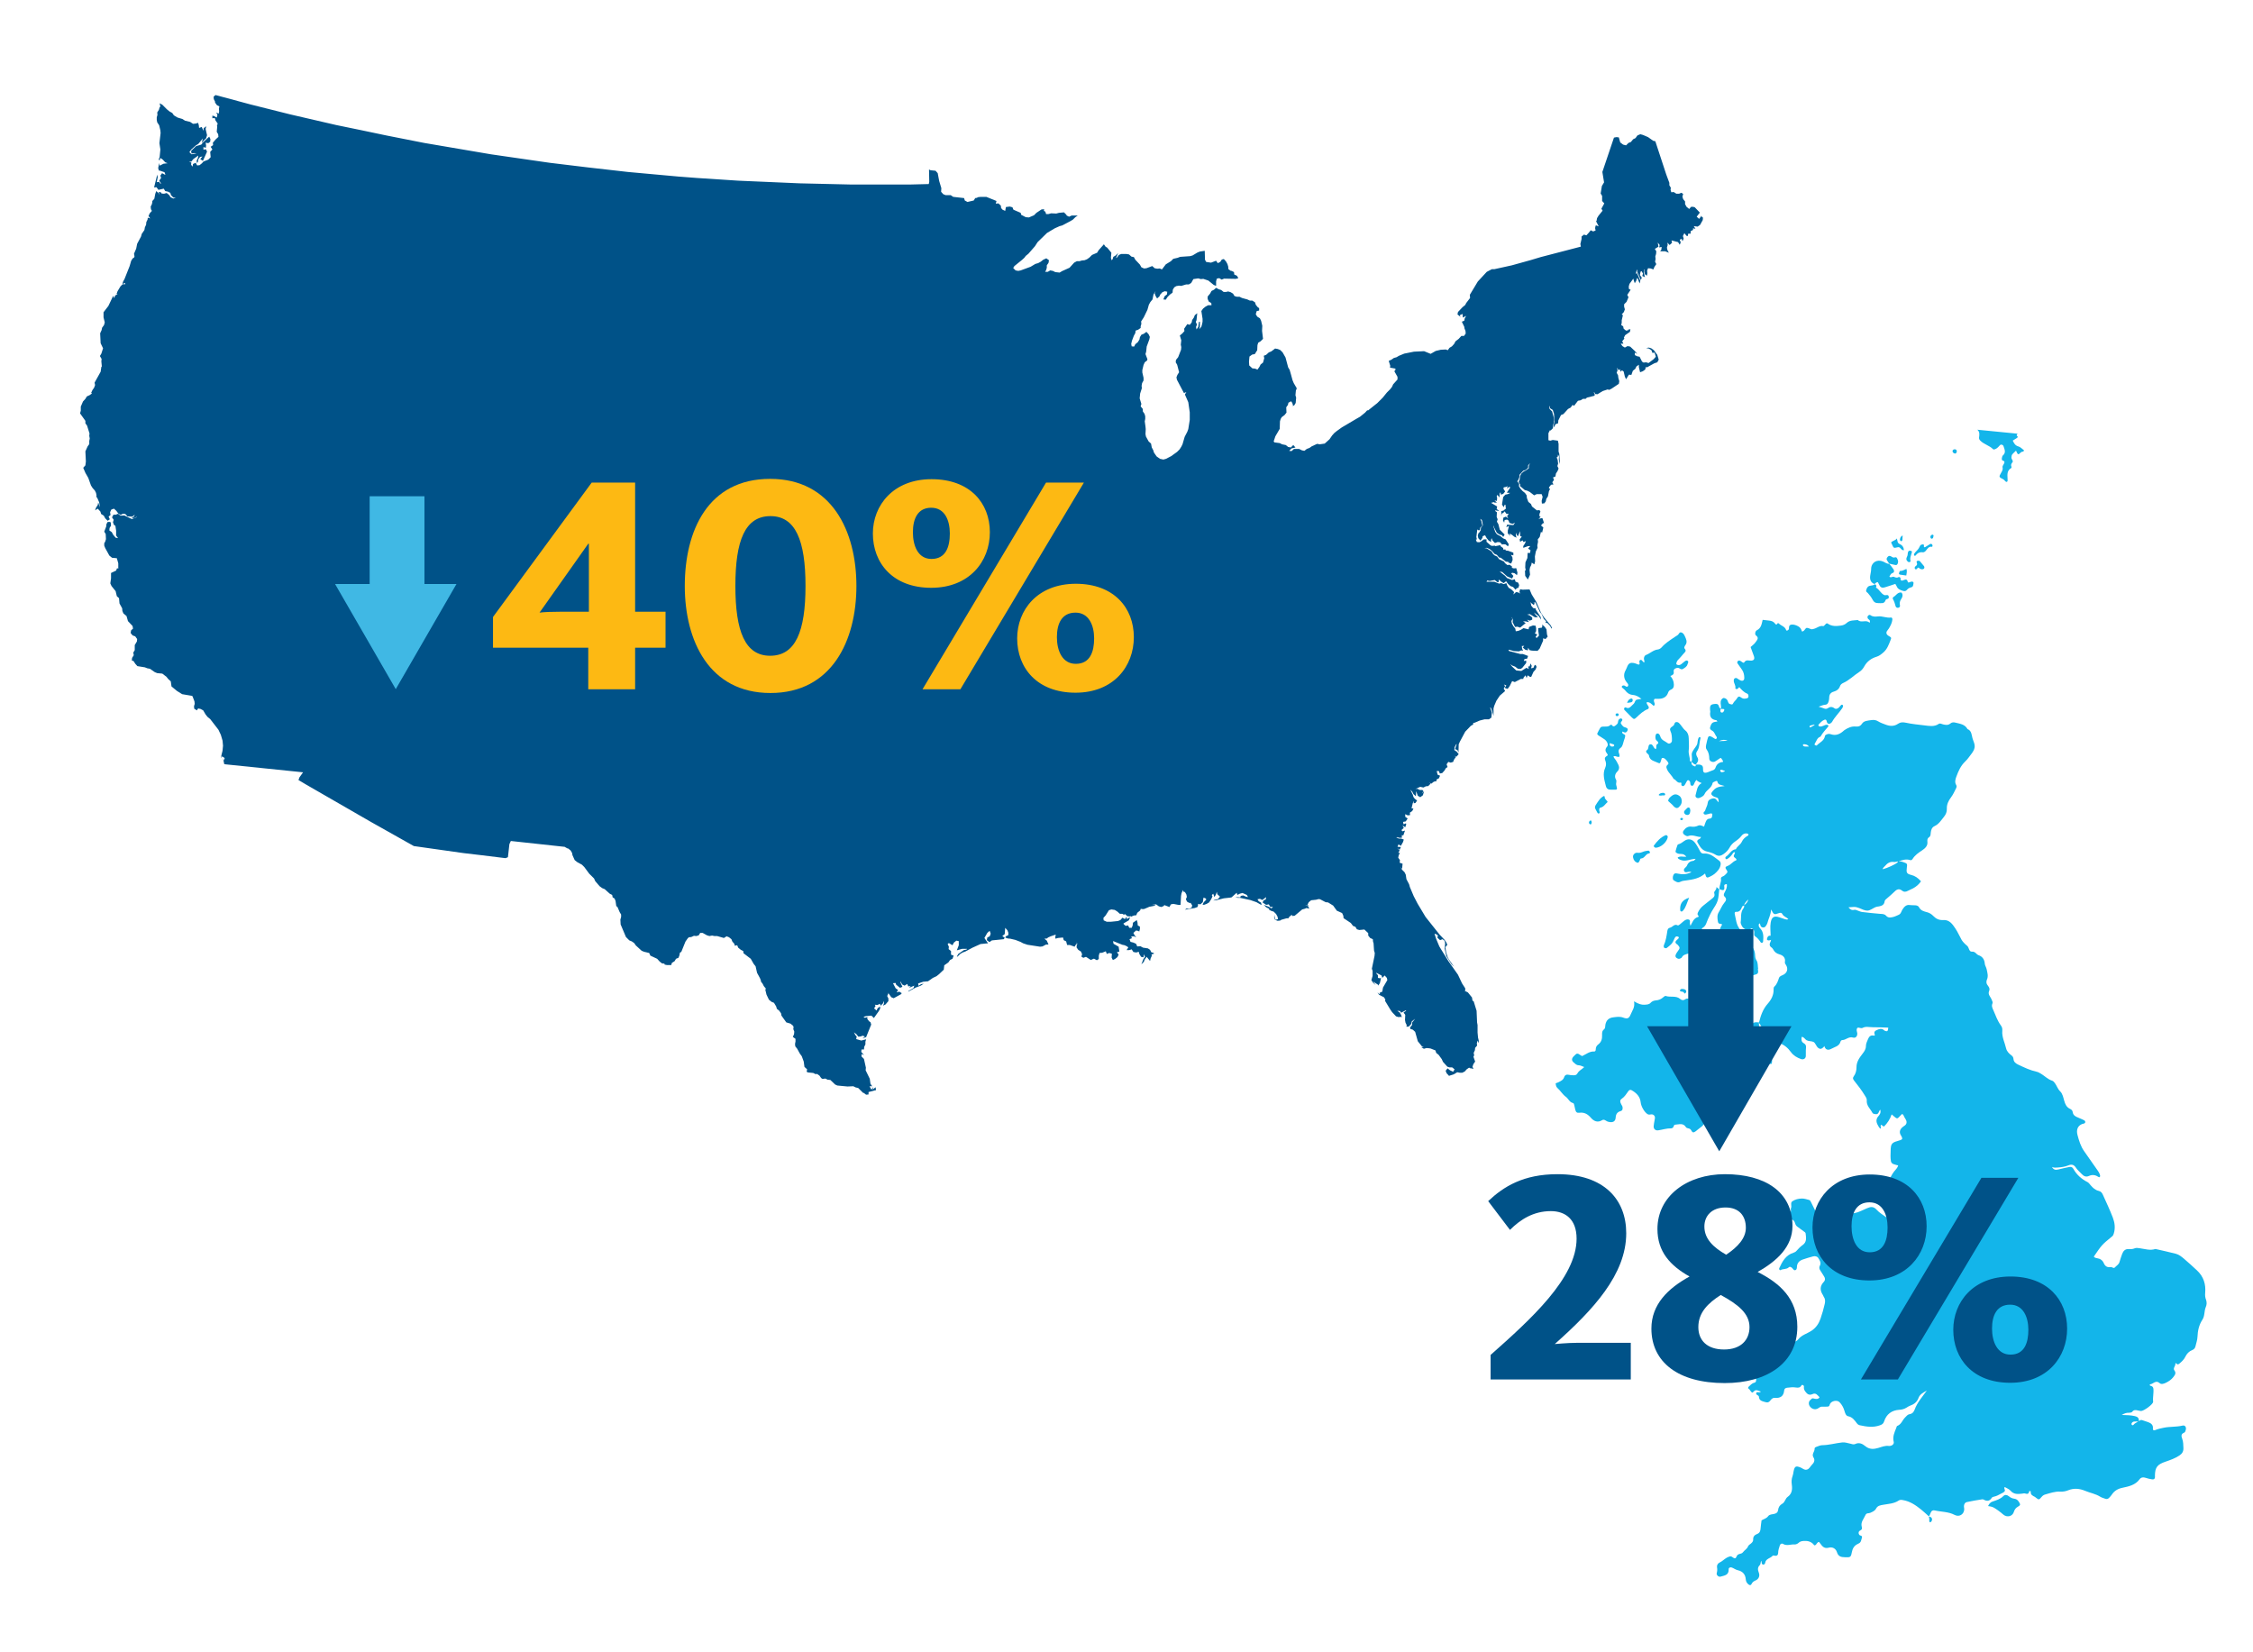
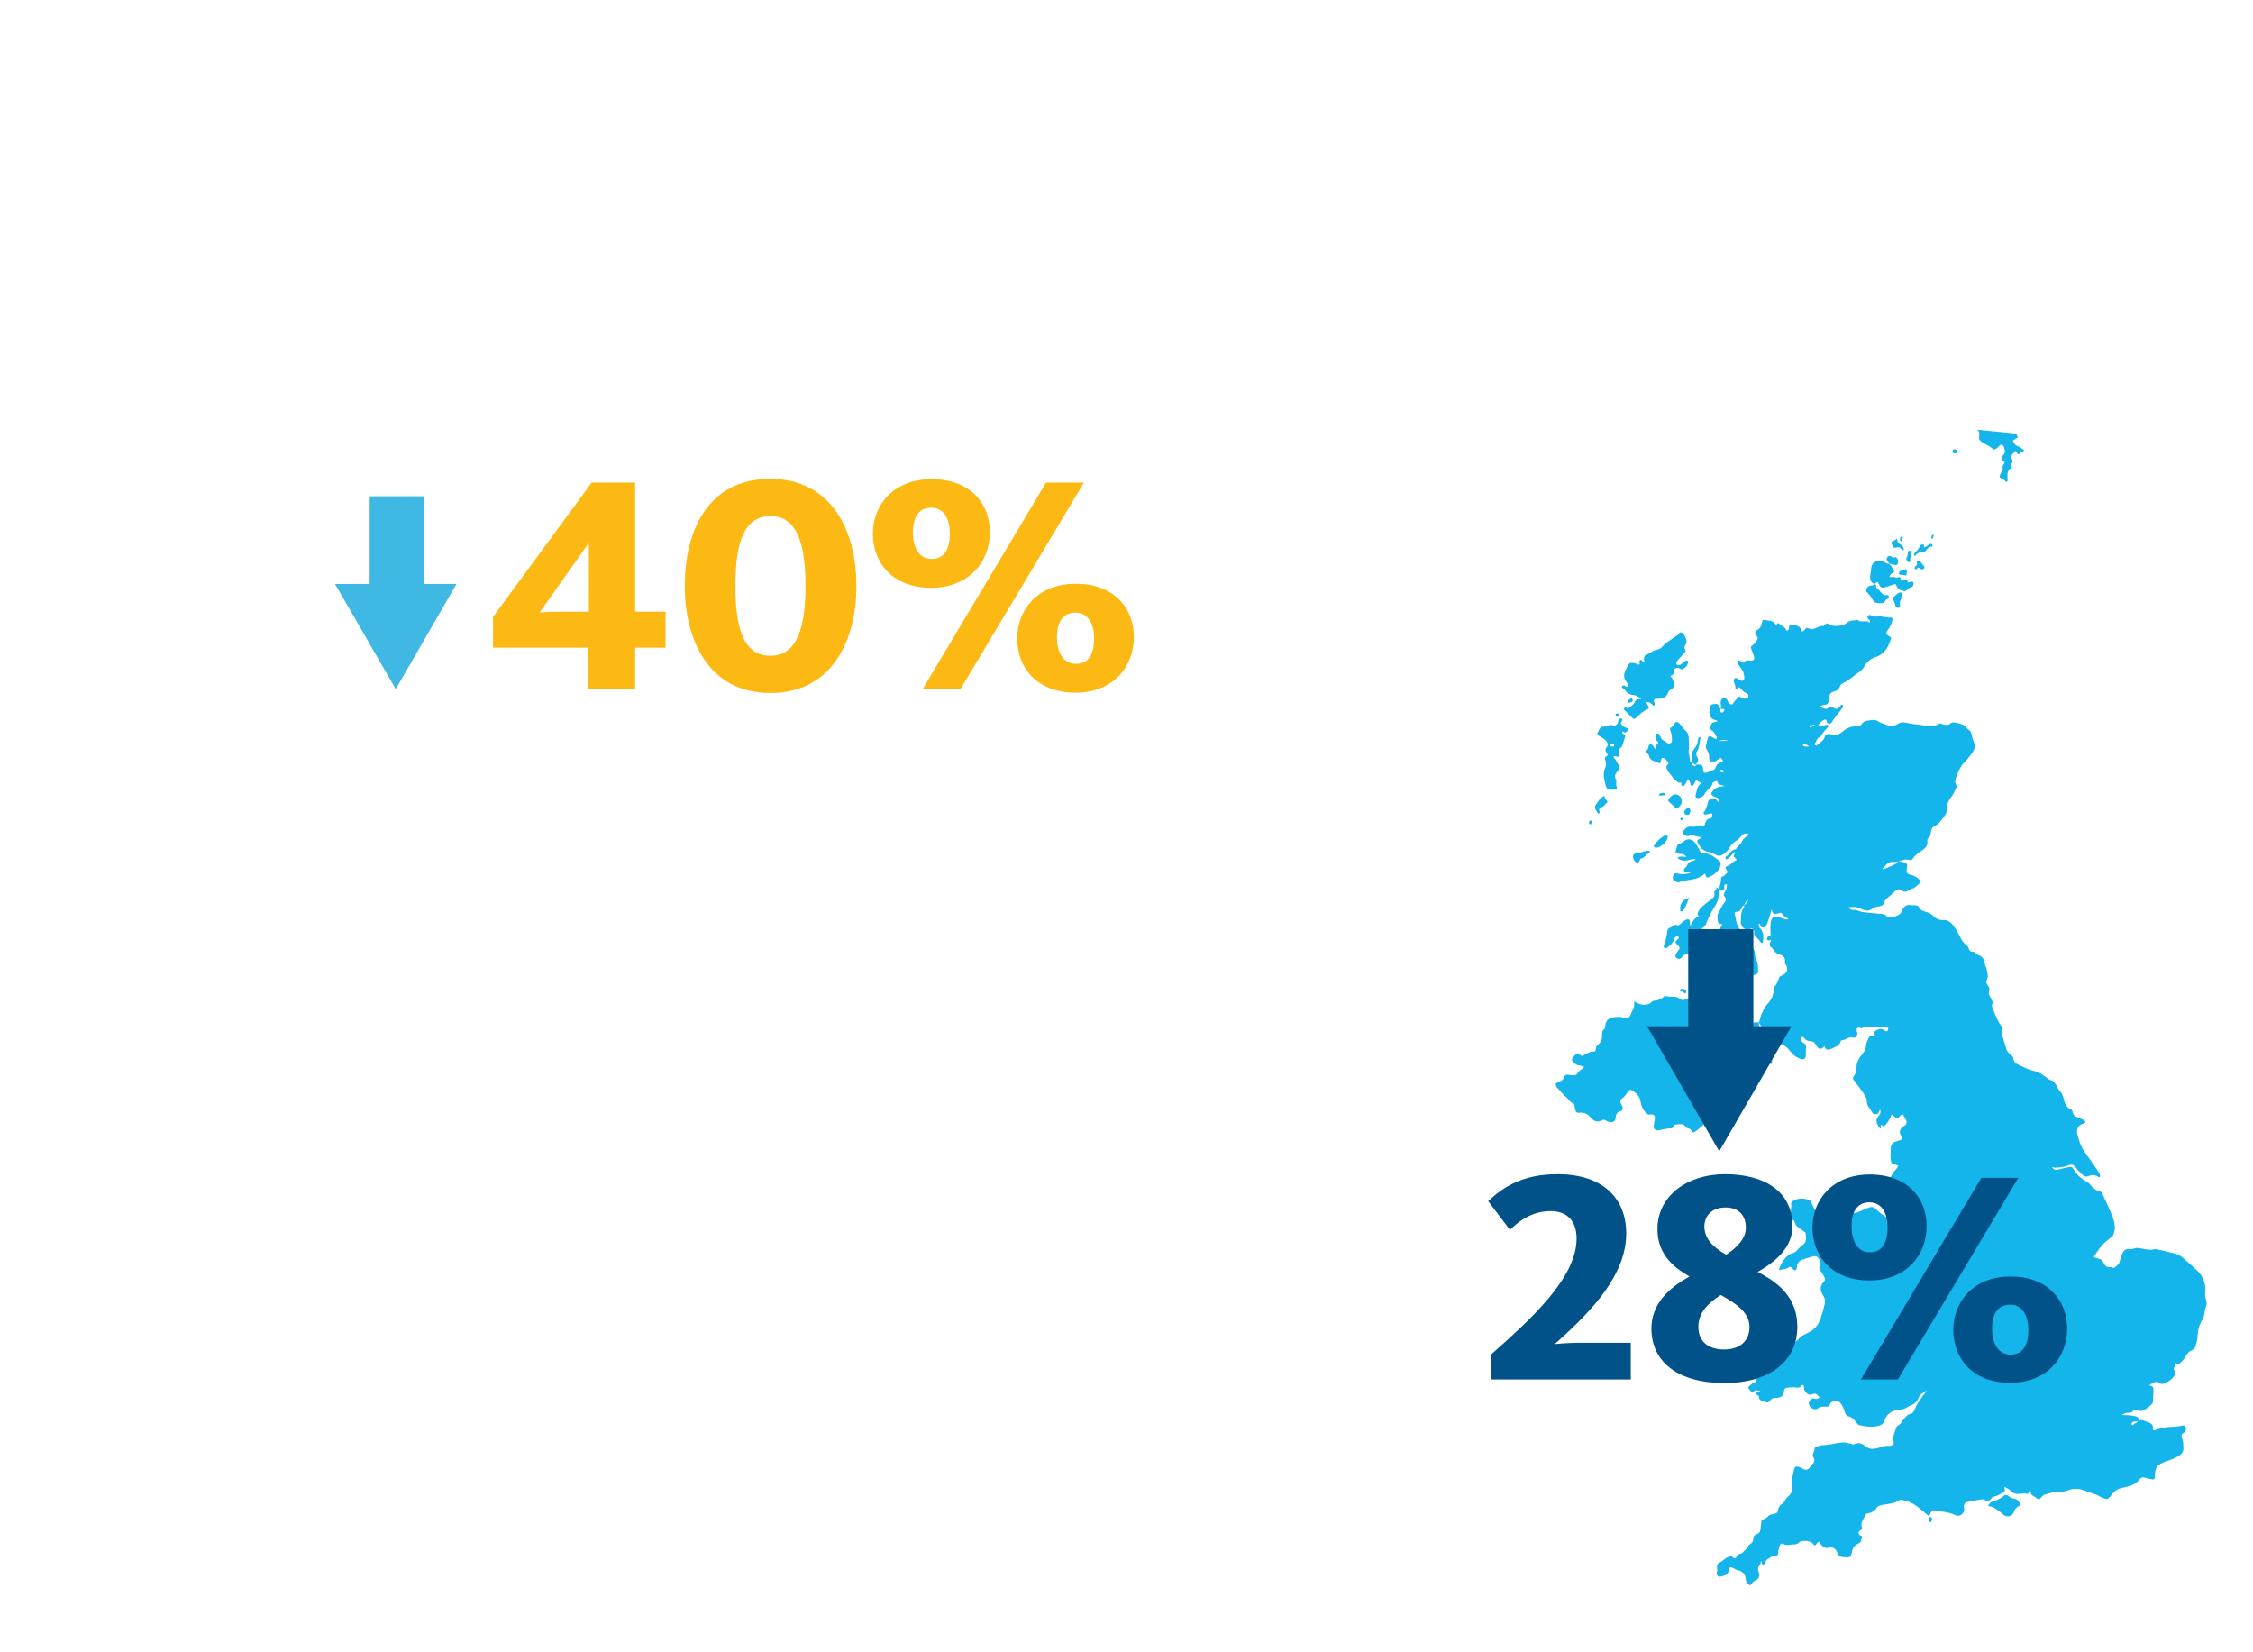
<svg xmlns="http://www.w3.org/2000/svg" alt="Climate Finding 3" label="Climate Finding 3" version="1.1" id="Layer_2_1_" x="0px" y="0px" viewBox="0 0 150 110" style="enable-background:new 0 0 150 110;" xml:space="preserve">
  <style type="text/css">
	.st0{fill:#005288;}
	.st1{fill:#FDB913;}
	.st2{fill:none;}
	.st3{fill:#40B8E4;}
	.st4{fill:#13B5EA;}
</style>
  <g>
-     <polygon class="st0" points="113.204,14.347 113.251,14.411 113.123,14.572 112.962,14.427 113.172,14.154 112.865,13.831    112.849,13.815 112.833,13.799 112.72,13.767 112.592,13.767 112.463,13.912 112.286,13.767 112.189,13.59 112.189,13.412    112.06,13.252 112.012,13.09 112.06,12.913 111.947,12.833 111.787,12.897 111.609,12.897 111.432,12.784 111.272,12.801    111.223,12.64 111.239,12.495 111.142,12.334 111.142,12.173 110.933,11.609 110.208,9.403 110.063,9.371 109.725,9.129    109.387,8.984 109.21,8.936 109.016,9.017 108.888,9.194 108.727,9.274 108.582,9.452 108.421,9.516 108.259,9.677 108.066,9.628    107.873,9.483 107.777,9.145 107.616,9.129 107.454,9.161 106.682,11.448 106.795,12.14 106.65,12.382 106.569,12.881    106.666,13.042 106.666,13.38 106.81,13.541 106.617,13.896 106.698,14.024 106.424,14.363 106.328,14.524 106.296,14.701    106.263,14.732 106.44,15.071 106.279,15.007 106.231,15.023 106.199,15.184 106.231,15.345 106.07,15.409 105.909,15.329    105.78,15.49 105.619,15.667 105.458,15.618 105.297,15.747 105.297,15.909 105.217,16.247 105.249,16.407 105.233,16.424    102.575,17.116 101.932,17.309 100.659,17.663 99.484,17.922 99.323,17.922 98.985,18.098 98.389,18.742 97.857,19.628    97.874,19.837 97.616,20.175 97.551,20.304 97.374,20.449 97.069,20.771 97.036,20.933 97.198,21.061 97.229,21.158 97.198,20.98    97.374,20.9 97.39,21.142 97.616,21.029 97.52,21.19 97.487,21.351 97.326,21.416 97.487,21.754 97.503,21.866 97.568,22.027    97.584,22.204 97.471,22.366 97.293,22.366 97.117,22.559 96.907,22.72 96.811,22.897 96.666,23.058 96.505,23.155 96.392,23.315    96.263,23.267 95.925,23.284 95.587,23.364 95.249,23.557 94.814,23.38 94.138,23.412 93.493,23.541 93.139,23.686 92.978,23.782    92.801,23.831 92.64,23.944 92.463,24.024 92.463,24.04 92.559,24.346 92.544,24.475 92.898,24.539 92.914,24.604 92.833,24.717    93.043,25.087 93.043,25.264 92.753,25.586 92.672,25.763 92.544,25.924 92.334,26.134 92.06,26.472 91.691,26.842 91.626,26.891    91.063,27.341 91.046,27.293 90.885,27.47 90.547,27.744 90.321,27.872 89.339,28.452 89.001,28.694 88.84,28.823 88.695,28.984    88.518,29.242 88.196,29.531 87.858,29.58 87.697,29.547 87.342,29.708 87.181,29.821 87.004,29.886 86.843,30.014 86.683,29.982    86.489,29.886 86.151,29.886 85.99,30.031 85.829,30.014 85.99,29.853 86.248,29.789 86.103,29.628 85.942,29.789 85.764,29.757    85.603,29.628 85.361,29.58 85.201,29.499 84.847,29.451 84.798,29.386 84.911,29.048 85.201,28.549 85.217,28.05 85.265,27.889    85.313,27.809 85.33,27.776 85.523,27.631 85.652,27.47 85.635,27.116 85.748,26.955 85.78,26.81 85.958,26.713 86.038,26.826    86.086,26.987 86.054,27.035 86.167,26.987 86.264,26.826 86.295,26.472 86.248,26.311 86.28,25.972 86.328,25.908 86.312,25.779    86.295,25.779 86.135,25.505 86.054,25.312 85.958,24.958 85.861,24.62 85.764,24.459 85.587,23.799 85.394,23.46 85.233,23.3    85.072,23.235 84.894,23.203 84.637,23.396 84.476,23.46 84.299,23.621 84.138,23.686 84.171,23.847 84.09,24.137 83.928,24.266    83.848,24.427 83.719,24.604 83.558,24.539 83.381,24.524 83.172,24.33 83.155,24.072 83.188,23.735 83.365,23.606 83.542,23.573    83.703,23.315 83.719,22.978 83.768,22.817 83.928,22.72 84.09,22.559 84.025,22.027 84.041,21.689 83.961,21.351 83.881,21.19    83.703,21.078 83.606,20.917 83.671,20.707 83.832,20.675 83.832,20.514 83.736,20.449 83.606,20.288 83.558,20.128 83.381,20.014    83.22,20.014 83.043,19.934 82.689,19.837 82.528,19.757 82.351,19.757 82.19,19.709 82.093,19.548 81.932,19.451 81.771,19.403    81.626,19.435 81.465,19.435 81.304,19.306 81.143,19.258 80.966,19.161 80.821,19.29 80.66,19.371 80.563,19.548 80.402,19.741    80.402,19.902 80.482,20.079 80.644,20.175 80.66,20.32 80.434,20.32 80.257,20.417 80.096,20.546 79.984,20.707 80.064,21.223    80.064,21.416 80.032,21.576 79.984,21.754 79.839,21.915 79.887,21.754 79.887,21.416 79.823,21.432 79.774,21.77 79.661,21.931    79.629,21.77 79.693,21.609 79.613,21.432 79.661,21.319 79.71,20.852 79.549,20.98 79.485,21.142 79.372,21.303 79.34,21.464    79.211,21.625 79.049,21.576 78.84,21.882 78.856,22.043 78.712,22.204 78.551,22.334 78.647,22.655 78.615,22.945 78.647,23.106    78.631,23.284 78.438,23.782 78.293,23.96 78.277,24.121 78.373,24.282 78.502,24.781 78.389,24.958 78.325,25.119 78.357,25.28    78.824,26.166 78.985,26.102 78.889,26.263 79.114,26.778 79.211,27.454 79.211,27.953 79.114,28.565 79.049,28.742 78.873,29.081    78.728,29.58 78.647,29.741 78.534,29.918 78.373,30.079 78.309,30.127 77.971,30.369 77.633,30.545 77.455,30.594 77.23,30.545    77.005,30.385 76.827,30.127 76.779,29.966 76.682,29.789 76.634,29.531 76.473,29.386 76.296,29.064 76.264,28.903 76.28,28.565    76.264,28.404 76.215,28.05 76.247,27.889 76.247,27.712 76.2,27.551 76.087,27.389 76.087,27.228 75.942,27.052 75.99,26.891    75.877,26.52 75.909,26.198 76.022,25.844 76.006,25.682 76.039,25.505 76.135,25.329 76.135,25.151 76.054,24.797 76.054,24.636    76.135,24.298 76.215,24.121 76.377,23.992 76.393,23.912 76.264,23.573 76.312,23.396 76.344,23.074 76.521,22.591 76.554,22.43    76.473,22.253 76.328,22.092 76.151,22.221 75.99,22.285 75.893,22.446 75.861,22.607 75.749,22.784 75.588,22.913 75.507,23.074    75.346,23.058 75.314,22.897 75.362,22.688 75.491,22.349 75.588,22.172 75.603,22.012 75.781,21.947 75.942,21.834 75.942,21.722    75.99,21.561 75.974,21.4 76.151,21.126 76.393,20.626 76.489,20.288 76.586,20.111 76.731,19.934 76.795,19.612 76.94,19.371    76.875,19.531 76.94,19.709 77.037,19.87 77.198,19.725 77.23,19.628 77.391,19.451 77.552,19.387 77.713,19.419 77.697,19.596    77.536,19.725 77.455,19.934 77.616,19.95 77.729,19.773 77.89,19.612 78.067,19.483 78.084,19.29 78.18,19.129 78.309,19.049    78.486,19.016 78.647,19.033 78.969,18.936 79.146,18.936 79.307,18.839 79.452,18.581 79.774,18.533 79.951,18.581 80.113,18.565    80.45,18.678 80.805,18.968 80.966,19.033 80.966,18.727 81.014,18.549 81.175,18.517 81.336,18.614 81.497,18.549 82.286,18.565    82.447,18.517 82.351,18.356 82.173,18.275 82.158,18.114 81.996,18.034 81.948,18.034 81.787,17.922 81.771,17.744 81.722,17.583    81.626,17.406 81.481,17.245 81.352,17.277 81.336,17.293 81.24,17.438 81.078,17.519 80.966,17.358 80.628,17.486 80.305,17.438    80.225,17.293 80.209,16.697 79.887,16.746 79.726,16.81 79.404,17.004 79.243,17.052 78.567,17.1 78.406,17.164 78.115,17.229    77.955,17.39 77.616,17.599 77.359,17.938 77.214,17.873 77.053,17.889 76.875,17.857 76.715,17.712 76.328,17.857 76.167,17.873    75.99,17.793 75.893,17.616 75.588,17.293 75.491,17.116 75.33,17.084 75.169,16.939 74.992,16.907 74.653,16.907 74.493,16.971    74.38,17.132 74.3,17.18 74.444,16.843 74.283,17.004 74.122,17.1 74.074,17.261 74.009,17.325 73.961,17.164 73.993,16.826    73.719,16.488 73.607,16.424 73.494,16.263 73.14,16.665 73.043,16.826 72.705,16.971 72.528,17.148 72.367,17.261 72.206,17.325    72.029,17.341 71.867,17.39 71.691,17.39 71.514,17.486 71.208,17.825 70.708,18.05 70.547,18.147 70.257,18.114 70.096,18.034    69.92,18.002 69.758,18.098 69.581,18.098 69.646,17.986 69.694,17.825 69.694,17.663 69.807,17.502 69.839,17.325 69.662,17.197    69.453,17.293 69.291,17.422 69.114,17.519 68.937,17.567 68.615,17.76 67.955,18.002 67.793,18.034 67.616,18.002 67.456,17.841    67.537,17.712 68.035,17.309 68.196,17.164 68.293,17.036 68.47,16.891 68.905,16.392 69.082,16.118 69.71,15.506 70.225,15.2    70.547,15.055 70.724,15.007 71.272,14.717 71.433,14.62 71.594,14.459 71.755,14.347 71.352,14.347 71.175,14.427 71.014,14.347    70.998,14.298 70.837,14.137 70.499,14.17 70.322,14.217 69.984,14.201 69.807,14.25 69.646,14.25 69.597,14.089 69.5,14.04    69.517,13.928 69.339,13.944 69.001,14.17 68.841,14.331 68.502,14.476 68.293,14.459 67.987,14.298 67.955,14.17 67.472,13.96    67.407,13.799 67.23,13.751 66.972,13.783 66.924,14.04 66.748,13.96 66.651,13.848 66.634,13.687 66.474,13.541 66.296,13.557    66.344,13.38 65.668,13.106 65.298,13.106 65.137,13.123 65.089,13.139 65.041,13.171 64.928,13.187 64.831,13.348 64.412,13.445    64.235,13.348 64.187,13.187 63.462,13.106 63.301,12.994 62.963,12.994 62.802,12.929 62.657,12.768 62.673,12.527 62.528,12.044    62.431,11.528 62.287,11.367 61.964,11.335 61.852,11.287 61.868,12.092 61.836,12.253 60.515,12.286 56.731,12.286 53.237,12.205    49.147,12.028 46.425,11.85 45.17,11.754 41.804,11.448 39.115,11.142 36.587,10.836 32.69,10.273 28.245,9.516 25.717,9.017    25.331,8.936 24.026,8.662 22.384,8.324 19.324,7.616 16.684,6.955 14.349,6.327 14.22,6.44 14.236,6.601 14.317,6.762    14.317,6.827 14.445,7.004 14.606,7.084 14.574,7.246 14.59,7.406 14.558,7.568 14.397,7.487 14.477,7.648 14.429,7.825    14.252,7.728 14.139,7.696 14.139,7.873 14.3,7.857 14.349,8.019 14.494,8.227 14.445,8.372 14.462,8.437 14.429,8.775    14.526,8.936 14.542,9.113 14.365,9.274 14.172,9.5 14.187,9.661 14.026,9.773 14.139,9.95 13.995,10.112 14.026,10.466    13.866,10.627 13.544,10.756 13.447,10.868 13.286,10.997 13.125,11.013 13.028,10.836 12.851,10.917 12.819,11.094 12.722,10.965    12.739,10.82 12.578,10.771 12.739,10.756 12.867,10.594 13.205,10.353 13.174,10.53 13.093,10.691 13.109,10.852 13.174,10.788    13.205,10.611 13.318,10.45 13.479,10.417 13.334,10.594 13.511,10.707 13.785,10.095 13.705,9.934 13.544,9.966 13.544,9.789    13.705,9.838 13.721,9.677 13.689,9.5 13.866,9.532 13.995,9.435 14.01,9.258 13.93,9.097 13.544,9.452 13.399,9.628 13.06,9.725    12.722,10.047 12.754,10.224 12.916,10.192 13.093,10.208 12.754,10.273 12.61,10.128 12.722,9.966 13.045,9.677 13.205,9.58    13.511,9.21 13.463,9.371 13.463,9.532 13.544,9.371 13.721,9.21 13.785,9 13.689,8.582 13.737,8.404 13.56,8.533 13.544,8.71    13.431,8.453 13.254,8.517 13.237,8.34 13.19,8.179 13.028,8.227 12.851,8.244 12.658,8.115 12.32,8.034 12.143,7.921    11.821,7.825 11.579,7.68 11.466,7.519 11.289,7.422 11.112,7.277 10.806,6.971 10.629,6.875 10.677,7.1 10.629,7.132 10.58,7.31    10.468,7.487 10.483,7.648 10.436,7.809 10.436,7.986 10.468,8.147 10.597,8.34 10.677,8.678 10.693,8.855 10.613,9.532    10.677,9.95 10.629,10.45 10.564,10.627 10.629,10.675 10.677,10.514 10.838,10.627 10.999,10.803 11.16,10.868 10.887,10.9    10.629,11.029 10.597,10.852 10.532,11.19 10.58,11.367 10.613,11.351 10.951,11.464 11.015,11.625 10.967,11.625 10.79,11.528    10.677,11.69 10.726,11.85 10.597,12.028 10.71,12.189 10.693,12.253 10.597,12.108 10.436,12.125 10.5,11.802 10.468,11.625    10.259,12.479 10.419,12.462 10.548,12.64 10.902,12.559 10.999,12.72 11.16,12.753 11.209,12.768 11.289,12.817 11.338,12.833    11.386,12.994 11.547,13.155 11.708,13.139 11.547,13.219 11.37,13.139 11.354,13.123 11.257,12.978 11.096,12.849 10.919,12.897    10.757,12.881 10.71,12.801 10.58,12.784 10.564,12.833 10.629,12.929 10.58,12.913 10.564,12.865 10.404,12.72 10.339,12.897    10.274,13.235 10.13,13.396 10.146,13.429 10.114,13.59 10.033,13.751 10.05,13.928 10.114,14.04 9.969,14.201 9.888,14.379    10.001,14.54 9.84,14.491 9.824,14.62 9.743,14.781 9.727,14.959 9.646,15.135 9.615,15.313 9.438,15.57 9.389,15.747 9.131,16.23    9.067,16.552 8.922,16.891 8.954,17.068 8.938,17.132 8.825,17.213 8.729,17.374 8.632,17.712 8.294,18.565 8.197,18.742    8.149,18.903 8.326,18.839 8.343,18.919 8.165,18.919 8.02,19.065 7.827,19.387 7.762,19.564 7.827,19.58 7.843,19.564    7.843,19.58 7.827,19.58 7.666,19.677 7.602,19.854 7.537,19.693 7.215,20.369 6.893,20.788 6.893,21.126 6.974,21.464    6.925,21.641 6.797,21.818 6.764,21.979 6.668,22.189 6.7,22.849 6.861,23.187 6.748,23.541 6.652,23.702 6.764,23.895    6.748,24.056 6.78,24.394 6.748,24.427 6.7,24.749 6.297,25.473 6.33,25.634 6.265,25.812 6.152,25.972 6.072,26.15 6.12,26.198    5.959,26.311 5.782,26.391 5.685,26.552 5.525,26.729 5.379,27.068 5.379,27.341 5.33,27.519 5.685,28.018 5.685,28.179    5.798,28.339 5.959,28.855 5.943,29.016 5.975,29.193 5.943,29.354 5.943,29.564 5.83,29.725 5.685,30.047 5.717,30.723    5.685,30.981 5.541,31.142 5.685,31.479 5.879,31.818 6.056,32.317 6.168,32.494 6.313,32.655 6.394,32.816 6.426,32.993    6.41,33.155 6.442,33.09 6.458,33.106 6.604,33.444 6.652,33.782 6.539,33.444 6.507,33.621 6.394,33.798 6.33,33.976    6.507,33.863 6.684,34.056 6.732,34.217 6.909,34.329 7.006,34.507 7.167,34.668 7.312,34.571 7.231,34.394 7.36,34.282    7.328,34.104 7.409,33.927 7.586,33.863 7.746,34.008 7.875,34.185 8.036,34.282 8.181,34.201 8.343,34.217 8.487,34.378    8.809,34.394 8.971,34.265 8.922,34.378 8.761,34.491 8.922,34.491 9.099,34.41 9.115,34.427 8.777,34.555 8.278,34.314    8.02,34.329 7.859,34.201 7.715,34.265 7.553,34.265 7.457,34.443 7.57,34.604 7.521,34.765 7.586,34.942 7.682,35.006    7.731,35.328 7.731,35.65 7.859,35.827 7.698,35.795 7.537,35.602 7.441,35.425 7.28,35.312 7.295,35.151 7.392,34.99    7.375,34.813 7.344,34.749 7.167,34.749 7.086,34.893 7.07,35.054 6.941,35.393 7.038,35.554 7.054,35.892 7.006,36.053    6.941,36.166 6.941,36.327 7.006,36.488 7.28,36.987 7.457,37.132 7.779,37.163 7.875,37.502 7.875,37.856 7.795,37.824    7.731,37.985 7.392,38.146 7.392,38.501 7.344,38.838 7.425,39.015 7.698,39.354 7.779,39.692 7.924,39.821 7.956,40.175    8.133,40.497 8.149,40.674 8.214,40.835 8.423,41.012 8.52,41.351 8.825,41.673 8.857,41.85 8.729,41.962 8.697,42.14    8.825,42.301 9.003,42.365 9.131,42.543 9.115,42.703 8.971,42.945 8.971,43.283 8.874,43.444 8.906,43.621 8.793,43.798    8.777,43.976 8.89,44.008 9.003,44.185 9.147,44.346 9.646,44.427 9.808,44.491 9.984,44.523 10.307,44.748 10.468,44.813    10.806,44.845 11.08,45.054 11.209,45.215 11.37,45.36 11.418,45.698 11.788,46.004 12.127,46.214 12.786,46.326 12.819,46.358    12.948,46.697 12.963,46.858 12.916,47.019 12.932,47.18 13.109,47.292 13.19,47.164 13.35,47.196 13.528,47.292 13.689,47.566    13.817,47.727 13.995,47.872 14.542,48.58 14.703,48.919 14.816,49.305 14.848,49.644 14.816,49.981 14.736,50.304 14.736,50.481    14.784,50.352 14.961,50.465 14.897,50.626 14.816,50.449 14.88,50.626 14.928,50.867 15.009,50.884 20.178,51.415 19.936,51.753    19.872,51.93 20.387,52.236 24.719,54.732 27.553,56.326 30.854,56.793 31.949,56.922 33.656,57.131 33.817,57.067 33.914,56.197    34.01,55.988 37.568,56.374 37.585,56.374 37.73,56.455 37.746,56.471 37.827,56.487 37.988,56.616 38.084,56.777 38.116,56.938    38.261,57.26 38.422,57.389 38.744,57.566 38.905,57.727 39.227,58.162 39.55,58.483 39.63,58.661 39.92,58.999 40.097,59.128    40.258,59.192 40.596,59.498 40.757,59.579 40.789,59.74 40.918,59.82 40.982,59.981 41.03,60.32 41.111,60.384 41.256,60.722    41.353,60.883 41.353,61.044 41.304,61.221 41.321,61.544 41.675,62.381 41.9,62.606 42.061,62.671 42.222,62.783 42.335,62.944    42.722,63.298 42.883,63.363 43.221,63.443 43.301,63.621 43.752,63.83 43.913,64.007 44.074,64.136 44.235,64.152 44.251,64.217    44.412,64.249 44.687,64.249 44.734,64.103 44.912,63.991 45.008,63.83 45.17,63.765 45.234,63.605 45.266,63.427 45.363,63.363    45.636,62.686 45.781,62.477 45.862,62.397 46.023,62.381 46.2,62.3 46.361,62.316 46.521,62.268 46.618,62.107 46.779,62.107    47.069,62.268 47.231,62.316 47.408,62.284 47.568,62.316 47.746,62.316 48.197,62.445 48.374,62.333 48.535,62.397 48.696,62.526    48.76,62.686 48.889,62.831 48.921,62.961 49.082,62.928 49.147,63.089 49.324,63.234 49.485,63.315 49.501,63.46 49.984,63.83    50.177,64.168 50.306,64.33 50.403,64.763 50.596,65.118 50.66,65.279 50.66,65.344 50.773,65.489 50.854,65.65 50.998,65.826    50.95,65.875 51.031,66.213 51.192,66.551 51.368,66.696 51.53,66.761 51.675,67.002 51.723,67.163 51.868,67.276 51.997,67.453    52.029,67.614 52.351,68.065 52.625,68.145 52.786,68.274 52.834,68.355 52.818,68.516 52.882,68.677 52.866,68.854 52.786,69.031    52.963,69.159 52.963,69.337 52.931,69.498 52.948,69.659 53.076,69.82 53.253,70.142 53.381,70.319 53.511,70.673 53.559,71.028    53.736,71.189 53.704,71.35 53.8,71.398 54.139,71.43 54.3,71.51 54.396,71.495 54.558,71.608 54.67,71.769 54.767,71.833    54.944,71.801 55.105,71.881 55.282,71.897 55.604,72.203 55.749,72.268 56.425,72.332 56.811,72.316 56.973,72.396 57.134,72.429    57.456,72.75 57.488,72.75 57.665,72.879 57.826,72.863 57.826,72.702 58.245,72.59 58.325,72.574 58.293,72.381 58.1,72.542    58.149,72.364 58.019,72.542 57.89,72.316 58.068,72.316 57.955,72.155 57.907,71.816 57.633,71.253 57.649,71.077 57.52,70.497    57.359,70.335 57.359,70.174 57.52,70.239 57.343,70.03 57.359,69.868 57.52,69.868 57.537,69.691 57.617,69.53 57.617,69.353    57.665,69.192 57.343,69.273 57.005,69.176 57.037,68.999 56.941,68.902 56.86,68.725 57.021,68.854 57.149,69.015 57.311,68.999    57.424,68.95 57.585,68.999 57.424,69.128 57.665,69.047 58.003,68.209 57.955,68.049 57.875,68 57.746,67.839 57.746,67.711    57.585,67.759 57.488,67.695 57.665,67.646 58.019,67.614 58.181,67.775 58.502,67.324 58.599,67.147 58.599,67.002 58.438,67.115    58.357,67.276 58.197,67.131 58.293,66.97 58.245,66.889 58.422,66.905 58.583,66.825 58.631,66.954 58.792,66.792 58.841,66.632    58.857,66.792 58.792,66.954 58.953,66.873 59.147,66.648 59.147,66.471 59.067,66.309 59.147,66.133 59.114,66.068 59.34,66.39    59.501,66.455 60,66.181 60.032,66.116 59.871,66.019 59.694,66.068 59.791,65.907 59.63,65.795 59.453,65.456 59.63,65.44    59.662,65.553 59.919,65.762 60.08,65.698 59.936,65.375 59.968,65.359 60.064,65.537 60.225,65.617 60.403,65.505 60.467,65.665    60.629,65.65 60.531,65.762 60.87,65.617 60.821,65.778 60.483,65.972 60.467,66.019 60.967,65.746 61.304,65.617 61.498,65.489    61.321,65.52 61.16,65.633 61.127,65.473 61.465,65.359 61.788,65.328 62.11,65.102 62.351,64.989 62.512,64.861 62.835,64.555    62.866,64.265 63.141,64.071 63.253,63.91 63.414,63.83 63.494,63.621 63.317,63.556 63.317,63.315 63.157,63.186 63.173,63.025    63.092,62.848 63.173,62.783 63.414,62.928 63.51,62.751 63.672,62.622 63.833,62.654 63.833,62.928 63.704,63.266 64.058,63.169    64.38,63.169 64.348,63.218 64.171,63.25 63.801,63.507 63.704,63.685 63.751,63.685 63.929,63.507 64.09,63.411 64.267,63.347    64.75,63.089 65.282,62.848 65.781,62.799 65.539,62.445 65.733,62.107 65.877,61.978 65.894,61.978 65.958,62.155 65.894,62.333    65.733,62.413 65.701,62.59 65.877,62.719 66.038,62.606 66.828,62.526 66.892,62.429 66.731,62.316 66.892,62.188 66.924,61.769    67.069,61.929 67.133,62.091 67.133,62.252 66.972,62.333 66.924,62.413 67.086,62.477 67.262,62.493 67.601,62.573 67.939,62.703    68.116,62.799 68.406,62.896 69.243,63.025 69.404,63.008 69.646,62.88 69.807,62.88 69.694,62.622 69.533,62.493 69.71,62.477    69.774,62.413 69.952,62.333 70.29,62.219 70.257,62.397 70.274,62.493 70.435,62.445 70.773,62.413 70.821,62.59 70.982,62.671    71.046,62.912 71.224,62.912 71.546,63.025 71.642,62.863 71.691,62.848 71.691,62.719 71.723,62.88 71.691,62.896 71.674,63.073    71.787,63.234 71.965,63.347 72.045,63.524 71.996,63.685 72.126,63.765 72.302,63.701 72.625,63.91 72.802,63.83 72.85,63.83    73.027,63.927 73.156,63.846 73.156,63.621 73.205,63.443 73.381,63.427 73.542,63.363 73.623,63.33 73.687,63.507 73.848,63.443    74.026,63.492 74.009,63.749 74.09,63.91 74.235,63.846 74.396,63.717 74.476,63.556 74.364,63.395 74.525,63.347 74.476,63.025    74.138,62.831 74.106,62.671 74.122,62.654 74.718,62.896 74.879,62.928 75.04,63.008 75.121,63.073 75.008,63.25 75.185,63.25    75.346,63.202 75.459,63.379 75.652,63.411 75.813,63.363 75.861,63.524 75.974,63.701 76.135,63.733 76.151,63.524 76.231,63.701    76.119,63.862 75.99,64.2 76.151,64.039 76.215,63.878 76.344,63.701 76.569,63.975 76.602,63.814 76.682,63.636 76.666,63.54    76.827,63.492 76.812,63.443 76.651,63.395 76.569,63.234 76.425,63.138 76.103,63.089 75.926,62.993 75.716,63.008 75.636,62.831    75.459,62.751 75.266,62.703 75.201,62.526 75.362,62.461 75.314,62.348 75.491,62.333 75.652,62.397 75.539,62.268 75.459,62.107    75.636,61.946 75.797,61.978 75.845,62.027 75.893,61.849 75.893,61.688 75.749,61.608 75.733,61.415 75.684,61.254 75.427,61.43    75.411,61.608 75.346,61.769 75.185,61.769 75.105,61.608 74.943,61.64 74.814,61.527 74.799,61.479 75.153,61.27 75.233,61.093    75.201,61.076 75.024,61.189 75.008,61.028 74.895,61.189 74.734,61.093 74.589,61.254 74.428,61.317 73.945,61.366 73.687,61.366    73.478,61.27 73.462,61.108 73.607,60.948 73.832,60.594 73.993,60.545 74.219,60.577 74.396,60.69 74.557,60.835 74.718,60.835    74.831,60.899 74.895,60.85 75.056,60.996 75.233,61.012 75.281,60.98 75.297,61.028 75.491,60.948 75.652,60.931 75.716,60.77    75.893,60.626 75.942,60.545 75.909,60.529 76.054,60.496 76.022,60.529 76.183,60.513 76.521,60.368 76.86,60.303 76.94,60.255    76.699,60.239 76.972,60.207 77.149,60.335 77.311,60.384 77.472,60.32 77.52,60.255 77.858,60.384 77.955,60.207 78.115,60.174    78.438,60.239 78.599,60.239 78.631,59.643 78.663,59.466 78.728,59.321 78.712,59.24 78.808,59.37 78.889,59.385 78.985,59.547    79.018,59.708 78.953,59.868 79.034,60.03 79.211,60.126 79.259,60.094 79.372,60.271 79.34,60.432 79.162,60.496 79.001,60.481    78.889,60.561 79.549,60.448 79.726,60.384 79.774,60.223 79.742,60.174 79.919,60.207 80.08,60.063 80.128,59.756 80.289,59.82    80.305,59.9 80.145,60.063 80.064,60.223 80.16,60.239 80.338,60.174 80.499,60.078 80.644,59.853 80.724,59.676 80.692,59.611    80.676,59.595 80.773,59.498 80.853,59.723 80.949,59.562 81.014,59.37 81.046,59.531 81.224,59.692 81.095,59.853 80.837,59.917    80.788,59.949 80.966,59.933 81.481,59.804 81.916,59.756 81.996,59.74 82.335,59.434 82.382,59.579 82.544,59.498 82.721,59.45    83.01,59.579 83.091,59.723 82.947,59.692 82.769,59.611 82.608,59.643 82.576,59.74 82.238,59.723 82.399,59.772 82.56,59.772    83.236,59.917 83.655,60.063 83.993,60.255 83.961,60.094 83.8,59.998 83.719,59.868 83.881,59.836 84.041,59.917 84.299,59.723    84.267,59.885 84.138,59.933 84.058,60.078 84.299,60.239 84.476,60.207 84.573,60.384 84.75,60.368 84.653,60.481 84.476,60.368    84.138,60.239 84.299,60.4 84.46,60.481 84.525,60.545 84.46,60.545 84.637,60.641 84.798,60.69 84.959,60.85 85.056,61.028    85.088,61.189 84.927,61.237 84.863,61.06 84.847,60.899 84.83,61.076 84.894,61.237 85.056,61.302 85.233,61.285 85.297,61.237    85.635,61.14 85.797,61.125 85.829,61.044 86.006,60.899 86.038,60.98 86.199,60.963 86.698,60.545 86.876,60.496 86.988,60.448    87.165,60.496 87.101,60.335 86.892,60.239 87.117,60.303 87.053,60.223 87.134,60.063 87.294,59.933 87.617,59.9 87.793,59.853    87.89,59.868 88.261,60.063 88.421,60.078 88.759,60.288 89.001,60.626 89.355,60.786 89.435,60.963 89.452,61.125 89.935,61.447    90.08,61.64 90.242,61.704 90.338,61.866 90.499,61.914 90.837,61.881 91.094,62.123 91.094,62.284 91.223,62.445 91.4,62.526    91.416,62.703 91.448,62.783 91.481,63.282 91.529,63.443 91.513,63.636 91.336,64.49 91.384,64.635 91.384,64.973 91.304,65.246    91.416,65.424 91.594,65.585 91.416,65.344 91.739,65.553 91.754,65.617 91.867,65.456 91.947,65.118 91.787,65.118 91.739,65.086    91.739,64.925 91.626,64.797 91.626,64.763 91.98,64.941 92.029,65.102 92.189,64.941 92.334,65.102 92.367,65.246 92.077,65.746    92.029,66.019 91.867,66.084 91.867,66.197 91.706,66.068 91.819,66.229 92.141,66.39 92.238,66.551 92.205,66.616 92.576,67.228    92.689,67.388 92.946,67.662 93.107,67.711 93.269,67.695 93.332,67.726 93.285,67.565 93.188,67.404 93.026,67.292 93.204,67.308    93.285,67.421 93.591,67.26 93.622,67.292 93.445,67.404 93.558,67.565 93.542,67.903 93.575,68.081 93.655,68.242 93.638,68.355    93.799,68.339 93.961,68.162 93.993,68 94.218,67.823 94.025,68.065 94.009,68.242 93.88,68.403 93.896,68.5 94.058,68.548    94.218,68.693 94.395,69.321 94.669,69.659 94.798,69.659 94.637,69.723 94.798,69.82 94.976,69.772 95.152,69.788 95.249,69.804    95.571,69.932 95.619,70.094 95.78,70.223 95.99,70.512 96.07,70.69 96.36,71.012 96.505,71.06 96.682,71.06 96.843,71.189    96.747,71.35 96.537,71.253 96.376,71.125 96.248,71.285 96.311,71.446 96.472,71.624 96.811,71.51 97.02,71.382 97.181,71.414    97.358,71.414 97.52,71.333 97.648,71.189 97.809,71.077 97.986,71.173 97.89,71.092 98.099,71.173 98.035,71.012 98.099,70.835    98.212,70.673 98.099,70.352 98.148,70.255 98.115,70.094 98.196,69.916 98.212,69.756 98.341,69.611 98.325,69.449 98.373,69.273    98.437,69.449 98.454,69.289 98.405,69.079 98.373,68.741 98.373,68.242 98.341,68.065 98.308,67.292 98.115,66.663 98.035,66.616    98.003,66.406 97.729,66.068 97.568,65.988 97.52,66.019 97.551,65.955 97.551,65.795 97.343,65.473 97.069,64.892 96.425,63.975    95.925,63.169 95.828,63.008 95.619,62.51 95.506,62.171 95.571,62.171 95.732,62.268 95.7,62.429 95.877,62.59 96.038,62.526    96.183,62.638 96.215,62.815 96.183,63.153 96.295,63.652 96.634,64.184 96.811,64.361 96.457,63.862 96.376,63.701 96.28,63.395    96.231,63.057 96.36,62.896 96.28,62.719 96.167,62.558 95.845,62.219 94.911,61.044 94.38,60.158 94.122,59.66 93.864,59.047    93.816,58.87 93.638,58.532 93.591,58.226 93.51,58.065 93.349,57.904 93.252,57.727 93.349,57.84 93.381,57.501 93.188,57.437    93.204,57.26 93.091,57.099 93.124,56.938 93.204,56.777 93.091,56.777 93.188,56.616 93.026,56.471 93.188,56.568 93.269,56.391    93.043,56.374 93.107,56.213 93.269,56.31 93.413,56.053 93.461,55.891 93.285,55.827 93.124,55.827 92.962,55.747 93.011,55.73    93.172,55.778 93.332,55.778 93.332,55.601 93.429,55.617 93.542,55.295 93.381,55.343 93.301,55.263 93.461,55.118 93.381,54.958    93.558,55.07 93.622,54.893 93.606,54.812 93.445,54.877 93.413,54.716 93.591,54.684 93.719,54.491 93.558,54.377 93.558,54.201    93.719,54.281 93.88,54.265 93.864,54.104 94.025,53.991 94.105,53.83 93.977,53.814 94.058,53.476 94.122,53.315 94.122,53.476    94.235,53.46 94.347,53.299 94.186,53.17 94.105,53.057 94.058,52.897 93.896,52.574 94.025,52.703 94.105,52.864 94.267,53.01    94.283,52.671 94.395,52.977 94.557,53.074 94.733,52.944 94.814,52.671 94.653,52.832 94.766,52.671 94.701,52.59 94.524,52.59    94.363,52.51 94.235,52.525 94.557,52.381 94.766,52.429 94.927,52.348 95.088,52.332 95.249,52.171 95.136,52.091 95.297,52.171    95.458,52.043 95.652,51.994 95.636,51.898 95.797,51.817 95.877,51.64 95.716,51.576 95.652,51.334 95.797,51.334 95.86,51.496    96.022,51.463 96.167,51.302 96.263,51.141 96.376,51.061 96.311,50.884 96.425,50.722 96.585,50.771 96.747,50.722 96.811,50.561    96.94,50.384 96.811,50.32 96.972,50.368 97.117,50.207 96.988,50.046 96.826,49.934 96.843,49.74 96.94,49.563 96.988,49.531    96.875,49.869 97.036,49.934 97.101,50.095 97.117,49.547 97.198,49.37 97.551,48.71 97.922,48.323 98.083,48.227 98.083,48.129    98.18,48.114 98.517,47.969 98.84,47.888 99.13,47.888 99.291,47.775 99.323,47.437 99.21,47.1 99.243,47.1 99.323,47.26    99.436,47.663 99.436,47.164 99.484,46.987 99.629,46.648 99.854,46.31 100.208,46.004 100.112,45.843 100.208,45.683    100.128,45.57 100.289,45.633 100.176,45.795 100.354,45.859 100.402,45.827 100.515,45.667 100.675,45.344 100.853,45.408    101.255,45.199 101.416,45.199 101.432,45.119 101.561,44.958 101.641,45.135 101.706,44.958 101.883,45.07 101.948,45.054    102.093,44.732 102.237,44.571 102.302,44.394 102.237,44.266 102.173,44.281 102.093,44.459 101.932,44.491 101.98,44.33    101.9,44.168 101.851,44.33 101.867,44.346 101.738,44.378 101.786,44.538 101.625,44.459 101.288,44.668 100.949,44.635    100.675,44.378 100.547,44.217 100.692,44.313 100.869,44.378 101.062,44.523 101.239,44.538 101.352,44.459 101.61,44.137    101.61,43.976 101.449,44.008 101.497,43.878 101.674,43.846 101.738,43.669 101.384,43.54 101.223,43.54 100.482,43.347    100.434,43.283 100.45,43.251 100.804,43.347 101.126,43.363 101.288,43.299 101.4,43.331 101.336,43.171 101.319,43.009    101.48,42.993 101.384,43.106 101.545,43.251 101.722,43.299 101.738,43.122 101.835,43.283 101.996,43.315 102.367,43.331    102.511,43.171 102.736,42.655 102.736,42.494 102.898,42.543 103.042,42.381 102.995,42.237 102.962,41.898 102.85,41.738    102.672,41.576 102.688,41.673 102.656,41.785 102.415,41.818 102.415,41.995 102.463,42.317 102.302,42.478 102.237,42.398    102.351,42.237 102.189,42.172 102.27,42.011 102.27,41.818 102.237,41.657 102.06,41.64 101.803,41.738 101.77,41.898    101.432,41.818 101.255,41.93 101.094,41.995 100.917,42.027 100.885,41.85 100.756,41.689 100.659,41.511 100.628,41.351    100.692,41.206 100.628,41.077 100.707,41.174 100.692,41.206 100.724,41.253 100.707,41.415 100.869,41.738 101.03,41.721    101.207,41.785 101.578,41.48 101.4,41.367 101.561,41.367 101.803,41.415 101.674,41.253 101.851,41.319 102.012,41.253    102.012,41.109 101.835,40.964 101.674,40.915 101.851,40.884 102.189,41.093 102.399,41.093 102.237,40.932 102.125,40.771    102.463,41.028 102.592,41.253 102.575,41.077 102.253,40.594 102.253,40.514 102.077,40.481 101.948,40.32 101.916,40.159    101.867,40.078 101.964,40.159 102.125,40.288 102.173,40.126 102.044,40.126 102.221,40.095 102.528,40.755 102.64,40.884    102.785,41.206 102.947,41.367 102.882,41.431 103.042,41.495 103.203,41.673 103.301,41.85 103.333,41.802 103.236,41.624    102.817,41.125 102.592,40.787 102.302,40.111 102.286,40.078 101.98,39.579 101.835,39.241 101.368,39.257 101.207,39.225    101.158,39.418 101.223,39.515 101.062,39.434 100.933,39.418 100.756,39.579 100.804,39.418 100.643,39.257 100.482,39.144    100.466,39.161 100.354,38.984 100.289,38.822 100.112,38.887 99.951,38.822 99.806,38.855 99.484,38.726 98.969,38.726    99.017,38.645 99.178,38.678 99.516,38.613 99.693,38.758 99.774,38.758 99.79,38.581 99.951,38.726 100.112,38.822    100.273,38.694 100.402,38.871 100.563,39.015 100.74,39.08 100.901,39.257 100.981,39.161 101.094,39.128 101.143,38.951    101.078,38.79 100.901,38.726 100.853,38.565 100.675,38.613 100.338,38.484 100.193,38.323 99.838,38.05 100.015,38.081    100.338,38.371 100.675,38.516 100.756,38.339 100.611,38.178 100.675,38.13 100.836,38.162 100.998,38.291 101.03,38.13    100.949,37.824 100.789,37.84 100.628,37.793 100.692,37.744 100.515,37.599 100.354,37.615 100.193,37.486 100.144,37.389    99.806,37.228 99.677,37.051 99.5,36.971 99.403,36.874 99.307,36.713 98.969,36.504 98.824,36.488 98.985,36.471 99.178,36.552    99.355,36.697 99.5,36.874 99.661,36.939 99.806,37.116 99.919,37.132 100.257,37.389 100.418,37.405 100.434,37.454    100.611,37.519 100.707,37.277 100.692,37.1 100.595,36.939 100.756,36.971 100.756,36.794 100.402,36.665 100.241,36.649    100.241,36.584 100.08,36.584 100.08,36.488 99.919,36.375 99.886,36.294 99.565,36.358 99.516,36.327 99.339,36.343 99.243,36.31    98.969,36.069 98.969,35.908 98.792,35.908 98.598,36.053 98.485,36.101 98.325,36.085 98.26,35.924 98.325,35.908 98.292,35.747    98.357,35.248 98.454,35.312 98.501,35.296 98.55,35.232 98.534,35.151 98.695,34.99 98.646,34.813 98.63,34.717 98.55,34.539    98.662,34.62 98.695,34.765 98.727,34.974 98.598,35.135 98.582,35.296 98.485,35.457 98.437,35.489 98.389,35.65 98.421,35.827    98.566,35.988 98.695,35.811 98.711,35.699 98.872,35.634 98.969,35.811 99.098,35.972 99.274,36.085 99.274,35.924 99.307,35.827    99.371,35.988 99.533,36.15 99.71,36.085 99.87,36.101 100.015,36.262 100.063,36.23 100.241,36.246 100.402,36.375 100.45,36.23    100.241,35.908 100.08,35.844 99.903,35.699 99.661,35.569 99.548,35.409 99.436,35.071 99.436,34.974 99.484,35.135    99.661,35.473 99.838,35.586 99.999,35.634 100.08,35.747 100.176,35.586 99.854,35.264 99.758,34.893 99.661,34.732 99.71,34.571    99.645,34.41 99.661,34.104 99.533,34.008 99.565,33.976 99.742,34.008 99.806,33.991 99.645,33.895 99.677,33.718 99.274,33.476    99.451,33.428 99.5,33.46 99.661,33.46 99.5,33.315 99.661,33.348 99.677,33.138 99.645,33.042 99.693,32.945 99.838,33.122    99.838,32.864 99.903,32.768 99.919,32.929 100.08,32.881 100.208,32.72 100.096,32.543 100.112,32.446 100.273,32.414    100.37,32.365 100.338,32.527 100.498,32.397 100.547,32.462 100.321,32.8 100.547,32.816 100.385,32.897 100.225,32.929    100.08,33.09 99.999,33.589 100.112,33.766 100.176,33.605 100.241,33.621 100.241,33.782 100.273,33.847 100.096,33.991    99.951,34.024 99.951,34.362 99.983,34.201 100.128,34.104 100.176,34.04 100.289,34.201 100.45,34.217 100.338,34.362    100.418,34.523 100.257,34.394 100.096,34.459 100.063,34.635 100.144,34.797 100.176,34.62 100.338,34.588 100.434,34.652    100.498,34.813 100.707,34.877 100.869,34.797 100.756,34.958 100.338,34.926 100.289,35.102 100.466,35.006 100.385,35.328    100.385,35.505 100.547,35.682 100.498,35.521 100.659,35.602 100.82,35.731 100.965,35.795 100.917,35.618 100.981,35.457    100.981,35.618 101.062,35.699 101.207,35.36 101.207,35.682 101.319,35.731 101.174,35.908 101.207,36.069 101.368,35.972    101.432,36.085 101.593,36.021 101.529,36.181 101.416,36.358 101.416,36.471 101.738,36.358 101.883,36.358 101.738,36.519    101.9,36.632 101.867,36.81 101.706,36.81 101.69,37.148 101.561,37.438 101.545,37.775 101.578,37.953 101.529,38.002    101.545,38.339 101.722,38.581 101.867,38.259 101.835,37.953 101.867,37.775 101.948,37.615 101.98,37.454 102.141,37.566    102.157,37.551 102.205,37.373 102.189,37.051 102.253,36.713 102.367,36.471 102.351,36.31 102.399,36.069 102.382,35.908    102.511,35.747 102.592,35.409 102.672,35.457 102.752,35.119 102.592,34.974 102.672,34.91 102.705,34.845 102.752,34.829    102.801,34.829 102.688,34.491 102.511,34.523 102.43,34.571 102.575,34.394 102.495,34.378 102.495,34.217 102.559,34.056    102.495,33.96 102.319,33.976 101.996,33.718 101.932,33.557 101.755,33.412 101.658,33.155 101.641,32.977 101.529,32.816    101.368,32.688 101.223,32.527 101.126,32.365 101.143,32.204 101.014,32.043 101.094,31.931 101.158,31.754 101.174,31.592    101.255,31.512 101.416,31.335 101.578,31.287 101.738,31.142 101.738,30.981 101.867,30.836 101.786,31.013 101.786,31.173    101.61,31.303 101.561,31.335 101.449,31.383 101.288,31.528 101.207,31.689 101.174,31.931 101.126,32.043 101.111,32.092    101.207,32.253 101.223,32.269 101.191,32.349 101.513,32.623 101.69,32.671 101.851,32.752 102.141,32.977 102.302,32.897    102.64,32.897 102.705,33.074 102.64,33.348 102.656,33.524 102.817,33.509 102.914,33.38 102.947,33.218 103.059,33.042    103.124,32.704 103.203,32.543 103.124,32.51 103.139,32.43 103.268,32.269 103.429,32.253 103.349,32.108 103.462,31.947    103.397,31.786 103.558,31.721 103.59,31.528 103.703,31.351 103.767,31.19 103.687,31.028 103.735,30.867 103.703,30.61    103.638,30.449 103.703,30.417 103.735,30.256 103.799,30.401 103.784,30.562 103.831,30.9 103.848,30.723 103.816,30.224    103.767,30.063 103.767,29.547 103.719,29.338 103.381,29.29 103.22,29.338 103.091,29.306 103.091,28.839 103.188,28.645    103.236,28.661 103.397,28.501 103.381,28.388 103.446,28.146 103.462,27.969 103.446,27.792 103.333,27.389 103.171,27.228    103.139,27.068 103.156,27.019 103.203,27.18 103.381,27.293 103.462,27.551 103.493,28.066 103.414,28.42 103.477,28.42    103.558,28.243 103.735,28.179 103.751,27.985 103.928,27.631 104.089,27.566 104.395,27.228 104.572,27.132 104.701,26.955    104.798,27.019 105.056,26.681 105.233,26.649 105.393,26.552 105.571,26.552 105.651,26.472 106.167,26.343 106.167,26.246    106.102,26.117 106.183,26.15 106.183,26.23 106.36,26.246 106.698,26.037 107.036,25.924 107.133,25.957 107.294,25.876    107.777,25.554 107.809,25.377 107.745,25.151 107.728,24.99 107.633,24.813 107.696,24.652 107.648,24.475 107.777,24.652    107.858,24.571 107.889,24.749 107.987,24.652 108.099,24.733 108.179,25.071 108.259,25.248 108.341,25.119 108.453,24.942    108.614,24.958 108.711,24.684 108.872,24.556 108.952,24.394 109.113,24.282 109.113,24.443 109.194,24.781 109.371,24.717    109.532,24.604 109.58,24.427 109.645,24.459 110.144,24.185 110.338,24.121 110.434,23.944 110.338,23.621 110.112,23.315    109.934,23.187 109.774,23.139 109.597,23.171 109.774,23.203 109.95,23.315 110.015,23.493 110.16,23.476 110.241,23.75    110.095,23.912 109.757,24.169 109.597,24.121 109.419,24.137 109.323,24.072 109.162,23.75 109.001,23.718 108.84,23.638    108.84,23.476 109.001,23.557 108.856,23.38 108.534,23.074 108.357,23.042 108.179,23.139 108.019,23.042 107.905,22.881    108.083,22.881 108.002,22.72 108.147,22.543 108.115,22.478 108.196,22.317 108.517,22.092 108.55,21.915 108.389,21.947    108.421,21.979 108.259,22.012 108.099,21.882 108.066,21.722 107.938,21.641 107.971,21.48 107.971,21.319 108.05,20.98    107.971,20.933 108.115,20.771 108.179,20.594 108.131,20.417 108.131,20.256 108.292,20.095 108.421,19.789 108.341,19.628    108.566,19.29 108.453,19.242 108.438,19.081 108.485,18.903 108.743,18.549 108.823,18.855 108.84,18.694 108.856,18.855    108.936,18.694 108.985,18.517 109.033,18.533 109.162,18.871 109.21,18.694 108.985,18.179 108.92,18.243 108.936,18.083    109.016,17.922 109.001,18.098 109.242,18.646 109.307,18.485 109.178,18.308 109.227,18.083 109.291,18.05 109.387,18.211    109.339,18.372 109.516,18.453 109.436,18.13 109.452,17.954 109.483,17.922 109.468,18.083 109.516,18.259 109.645,18.356    109.677,18.195 109.661,18.018 109.725,17.857 109.902,17.873 110.079,17.938 110.144,17.776 110.273,17.583 110.192,17.422    110.225,17.245 110.208,17.068 110.257,16.907 110.273,16.73 110.176,16.569 110.418,16.424 110.369,16.15 110.499,16.311    110.466,16.472 110.627,16.44 110.611,16.617 110.53,16.73 110.869,16.73 111.11,16.826 111.014,16.649 110.981,16.488    111.03,16.311 111.014,16.15 111.158,16.311 111.32,16.166 111.287,16.005 111.722,16.118 111.834,16.295 111.899,16.134    111.834,15.973 111.931,15.892 111.996,16.054 112.012,15.876 112.06,16.054 112.092,15.876 112.045,15.715 112.141,15.522    112.286,15.699 112.366,15.715 112.399,15.554 112.559,15.554 112.559,15.393 112.704,15.313 112.72,15.313 112.72,15.2    112.881,15.232 112.769,15.055 113.026,15.087 113.187,14.974 113.365,14.652 113.381,14.491  " />
-   </g>
+     </g>
  <g>
    <g>
      <path class="st1" d="M39.166,43.12h-6.343v-2.045l6.57-8.946h2.892v8.595h2.025v2.396h-2.025v2.769h-3.12V43.12z M37.43,40.723    h1.777v-4.525h-0.042l-3.244,4.586C36.211,40.744,36.749,40.723,37.43,40.723z" />
      <path class="st1" d="M45.592,39.008c0-3.657,1.529-7.128,5.682-7.128c4.111,0,5.744,3.492,5.744,7.128    c0,3.636-1.632,7.128-5.723,7.128C47.204,46.136,45.592,42.644,45.592,39.008z M53.629,39.008c0-3.017-0.661-4.648-2.334-4.648    c-1.694,0-2.335,1.632-2.335,4.648s0.641,4.648,2.314,4.648C52.968,43.657,53.629,42.025,53.629,39.008z" />
      <path class="st1" d="M58.114,35.517c0-1.88,1.364-3.616,3.905-3.616c2.562,0,3.884,1.591,3.884,3.533    c0,1.942-1.364,3.698-3.905,3.698C59.436,39.132,58.114,37.479,58.114,35.517z M63.238,35.517c0-0.868-0.331-1.715-1.24-1.715    c-0.888,0-1.219,0.723-1.219,1.632c0,0.888,0.331,1.777,1.239,1.777C62.969,37.211,63.238,36.405,63.238,35.517z M69.643,32.128    h2.521l-8.223,13.76h-2.521L69.643,32.128z M67.721,42.5c0-1.88,1.343-3.636,3.905-3.636c2.541,0,3.863,1.611,3.863,3.554    c0,1.941-1.343,3.698-3.884,3.698C69.043,46.116,67.721,44.462,67.721,42.5z M72.845,42.5c0-0.867-0.351-1.715-1.24-1.715    c-0.909,0-1.239,0.724-1.239,1.633c0,0.888,0.351,1.776,1.26,1.776C72.576,44.194,72.845,43.388,72.845,42.5z" />
    </g>
  </g>
  <g>
    <g>
      <line class="st2" x1="31.225" y1="23.507" x2="36.263" y2="23.507" />
    </g>
  </g>
  <g>
    <g>
      <rect x="24.611" y="33.038" class="st3" width="3.648" height="7.025" />
      <g>
        <polygon class="st3" points="22.307,38.88 26.349,45.88 30.391,38.88    " />
      </g>
    </g>
  </g>
  <polygon class="st4" points="112.903,50.907 112.905,50.898 112.901,50.897 112.892,50.908 " />
  <path class="st4" d="M146.816,86.074c0.054-0.579-0.108-1.091-0.542-1.495c-0.285-0.266-0.573-0.529-0.87-0.781  c-0.16-0.135-0.331-0.275-0.537-0.329c-0.438-0.114-0.881-0.209-1.322-0.311c-0.016-0.004-0.034-0.011-0.048-0.007  c-0.356,0.119-0.7-0.008-1.048-0.052c-0.114-0.014-0.226-0.039-0.335,0.01c-0.124,0.056-0.255,0.052-0.383,0.045  c-0.237-0.013-0.362,0.12-0.438,0.315c-0.07,0.181-0.126,0.369-0.183,0.555c-0.051,0.167-0.208,0.243-0.315,0.361  c-0.071,0.079-0.178-0.046-0.272-0.031c-0.228,0.038-0.37-0.055-0.459-0.264c-0.083-0.194-0.241-0.298-0.451-0.328  c-0.079-0.011-0.159-0.034-0.212-0.105c0.538-0.786,0.537-0.788,1.222-1.348c0.07-0.057,0.089-0.126,0.113-0.203  c0.107-0.36,0.058-0.717-0.07-1.051c-0.198-0.514-0.434-1.013-0.66-1.516c-0.053-0.119-0.13-0.224-0.274-0.256  c-0.234-0.051-0.396-0.207-0.546-0.382c-0.063-0.074-0.123-0.163-0.205-0.205c-0.401-0.205-0.722-0.488-0.941-0.884  c-0.062-0.112-0.161-0.148-0.29-0.117c-0.236,0.056-0.476,0.098-0.71,0.16c-0.184,0.048-0.326,0.02-0.42-0.166  c0.125,0.063,0.25,0.048,0.378,0.038c0.243-0.019,0.482-0.05,0.71-0.144c0.203-0.084,0.363-0.062,0.498,0.148  c0.104,0.161,0.262,0.287,0.394,0.431c0.134,0.145,0.289,0.213,0.479,0.125c0.232-0.108,0.442-0.063,0.645,0.072  c0.036,0.024,0.061,0.023,0.1-0.05c-0.007-0.188-0.142-0.349-0.26-0.518c-0.271-0.386-0.538-0.773-0.81-1.158  c-0.23-0.325-0.34-0.701-0.44-1.077c-0.094-0.354,0.026-0.615,0.308-0.725c0.087-0.034,0.215-0.019,0.209-0.149  c-0.003-0.083-0.104-0.117-0.176-0.152c-0.102-0.049-0.206-0.095-0.312-0.135c-0.176-0.066-0.322-0.158-0.348-0.365  c-0.014-0.11-0.095-0.171-0.182-0.212c-0.232-0.109-0.322-0.322-0.382-0.539c-0.062-0.222-0.111-0.469-0.265-0.618  c-0.171-0.166-0.226-0.379-0.356-0.555c-0.047-0.064-0.108-0.138-0.178-0.159c-0.286-0.089-0.489-0.306-0.734-0.457  c-0.099-0.06-0.197-0.118-0.305-0.142c-0.43-0.093-0.821-0.28-1.214-0.466c-0.174-0.082-0.312-0.184-0.326-0.384  c-0.008-0.11-0.054-0.177-0.137-0.239c-0.159-0.119-0.308-0.27-0.351-0.457c-0.089-0.393-0.295-0.763-0.256-1.181  c0.013-0.137-0.016-0.25-0.1-0.362c-0.223-0.301-0.341-0.656-0.49-0.994c-0.065-0.147-0.144-0.292-0.064-0.464  c0.037-0.081-0.02-0.156-0.046-0.231c-0.067-0.194-0.279-0.362-0.181-0.584c0.117-0.262-0.157-0.37-0.174-0.569  c-0.005-0.061,0.001-0.132,0.026-0.186c0.115-0.242,0.034-0.479-0.015-0.714c-0.027-0.126-0.114-0.243-0.123-0.367  c-0.019-0.279-0.166-0.476-0.404-0.555c-0.167-0.055-0.219-0.26-0.449-0.24c-0.205,0.018-0.185-0.275-0.319-0.388  c-0.062-0.052-0.126-0.104-0.181-0.163c-0.066-0.071-0.137-0.142-0.184-0.225c-0.144-0.253-0.258-0.525-0.419-0.765  c-0.193-0.287-0.394-0.592-0.813-0.564c-0.261,0.017-0.473-0.077-0.652-0.265c-0.113-0.119-0.254-0.211-0.411-0.253  c-0.22-0.058-0.432-0.106-0.548-0.339c-0.042-0.084-0.151-0.12-0.253-0.125c-0.13-0.006-0.261-0.001-0.389-0.018  c-0.17-0.022-0.282,0.067-0.375,0.181c-0.071,0.086-0.127,0.189-0.169,0.292c-0.04,0.1-0.104,0.159-0.2,0.195  c-0.091,0.034-0.176,0.086-0.268,0.111c-0.186,0.05-0.38,0.114-0.538-0.068c-0.109-0.126-0.256-0.111-0.403-0.123  c-0.399-0.032-0.798-0.076-1.196-0.124c-0.095-0.011-0.185-0.06-0.278-0.089c-0.077-0.023-0.164-0.075-0.23-0.057  c-0.188,0.052-0.293-0.04-0.396-0.166c0.12-0.008,0.233-0.017,0.347-0.023c0.132-0.007,0.253,0.028,0.376,0.077  c0.18,0.072,0.373,0.177,0.554,0.166c0.178-0.011,0.346-0.155,0.522-0.231c0.072-0.031,0.156-0.035,0.235-0.05  c0.186-0.035,0.342-0.103,0.37-0.323c0.014-0.107,0.102-0.16,0.175-0.224c0.171-0.149,0.347-0.294,0.507-0.455  c0.15-0.151,0.304-0.188,0.472-0.053c0.136,0.11,0.262,0.096,0.403,0.017c0.113-0.063,0.237-0.106,0.35-0.168  c0.211-0.115,0.387-0.269,0.517-0.465c-0.199-0.223-0.397-0.365-0.667-0.428c-0.282-0.066-0.319-0.165-0.278-0.455  c0.043-0.301,0.039-0.292-0.251-0.4c-0.099-0.036-0.193-0.05-0.292-0.049c0.249-0.075,0.494-0.172,0.762-0.079  c0.072,0.025,0.129-0.015,0.164-0.072c0.157-0.255,0.398-0.418,0.639-0.578c0.198-0.132,0.371-0.296,0.352-0.538  c-0.011-0.146-0.02-0.25,0.107-0.333c0.112-0.074,0.102-0.187,0.114-0.302c0.018-0.181,0.072-0.356,0.257-0.441  c0.281-0.129,0.433-0.385,0.617-0.61c0.128-0.156,0.207-0.335,0.197-0.537c-0.014-0.295,0.108-0.539,0.275-0.761  c0.139-0.185,0.232-0.39,0.333-0.594c0.037-0.074,0.065-0.15,0.017-0.23c-0.114-0.19-0.059-0.375,0.009-0.562  c0.135-0.368,0.29-0.723,0.583-1.001c0.094-0.088,0.179-0.188,0.254-0.293c0.138-0.197,0.318-0.368,0.372-0.619  c0.051-0.238-0.081-0.435-0.137-0.647c-0.059-0.223-0.056-0.494-0.33-0.605c-0.175-0.323-0.505-0.352-0.81-0.43  c-0.116-0.03-0.232-0.023-0.324,0.055c-0.159,0.136-0.331,0.104-0.507,0.059c-0.092-0.023-0.186-0.09-0.279-0.025  c-0.297,0.206-0.643,0.131-0.945,0.096c-0.416-0.049-0.838-0.09-1.248-0.179c-0.193-0.042-0.353-0.037-0.507,0.069  c-0.269,0.186-0.548,0.17-0.833,0.059c-0.166-0.065-0.341-0.12-0.49-0.215c-0.151-0.097-0.305-0.111-0.465-0.085  c-0.221,0.036-0.483,0.035-0.614,0.236c-0.111,0.17-0.242,0.208-0.407,0.192c-0.294-0.03-0.536,0.087-0.769,0.241  c-0.04,0.027-0.073,0.064-0.111,0.095c-0.226,0.185-0.476,0.279-0.768,0.183c-0.098-0.032-0.189-0.042-0.283,0.001  c-0.057,0.026-0.119,0.039-0.133,0.122c-0.055,0.315-0.358,0.419-0.546,0.62c-0.015,0.016-0.089-0.014-0.13-0.034  c-0.012-0.006-0.017-0.062-0.004-0.08c0.118-0.167,0.152-0.404,0.387-0.476c0.139-0.255,0.34-0.463,0.524-0.684  c0.011-0.013-0.004-0.063-0.022-0.079c-0.021-0.019-0.058-0.028-0.088-0.028c-0.164,0.004-0.294,0.147-0.466,0.113  c-0.03-0.006-0.068-0.021-0.082-0.044c-0.012-0.021-0.007-0.07,0.009-0.087c0.115-0.114,0.217-0.247,0.371-0.309  c0.073-0.029,0.142-0.033,0.165,0.094c0.032,0.181,0.168,0.222,0.292,0.11c0.024-0.022,0.052-0.043,0.067-0.07  c0.182-0.33,0.457-0.589,0.667-0.898c0.027-0.04,0.049-0.085,0.062-0.131c0.007-0.025,0.002-0.066-0.015-0.084  c-0.038-0.04-0.085-0.037-0.124,0.005c-0.044,0.048-0.082,0.102-0.129,0.146c-0.09,0.085-0.204,0.134-0.308,0.056  c-0.156-0.118-0.293-0.105-0.443,0c-0.088,0.062-0.181,0.043-0.277,0.002c-0.101-0.043-0.209-0.068-0.331-0.106  c0.152-0.048,0.287-0.118,0.426-0.128c0.174-0.012,0.213-0.125,0.249-0.249c0.022-0.077,0.029-0.159,0.031-0.239  c0.005-0.207,0.107-0.333,0.305-0.387c0.2-0.055,0.346-0.165,0.417-0.371c0.032-0.092,0.111-0.161,0.203-0.202  c0.408-0.178,0.713-0.506,1.082-0.741c0.14-0.089,0.245-0.215,0.324-0.359c0.182-0.332,0.465-0.541,0.819-0.648  c0.179-0.054,0.303-0.158,0.442-0.275c0.267-0.223,0.369-0.523,0.488-0.823c0.071-0.178,0.071-0.178-0.15-0.308  c-0.11-0.065-0.154-0.181-0.097-0.284c0.039-0.07,0.101-0.127,0.142-0.196c0.107-0.181,0.207-0.367,0.23-0.582  c0.008-0.072-0.02-0.154-0.089-0.144c-0.294,0.044-0.568-0.105-0.858-0.075c-0.179,0.019-0.352,0.035-0.511-0.083  c-0.058-0.043-0.131-0.002-0.17,0.05c-0.04,0.053-0.036,0.118,0.001,0.181c0.043,0.073,0.191,0.079,0.111,0.281  c-0.224-0.244-0.541,0.035-0.784-0.187c-0.253,0.033-0.523-0.004-0.735,0.191c-0.109,0.1-0.23,0.157-0.388,0.178  c-0.309,0.042-0.606,0.063-0.874-0.128c-0.054-0.038-0.09-0.019-0.127,0.011c-0.061,0.051-0.129,0.162-0.174,0.152  c-0.25-0.053-0.421,0.137-0.636,0.184c-0.063,0.014-0.119,0.04-0.185,0.017c-0.103-0.036-0.202-0.094-0.308-0.081  c-0.108,0.074-0.133,0.234-0.292,0.237c-0.045-0.146-0.107-0.271-0.252-0.345c-0.133-0.068-0.261-0.121-0.416-0.114  c-0.121,0.005-0.181,0.057-0.194,0.17c-0.007,0.062,0.014,0.131-0.042,0.181c-0.05,0.044-0.128,0.088-0.154,0.007  c-0.08-0.247-0.346-0.276-0.491-0.443c-0.011-0.013-0.075-0.007-0.082,0.007c-0.054,0.104-0.095,0.103-0.165,0.007  c-0.09-0.123-0.225-0.178-0.377-0.193c-0.142-0.014-0.284-0.032-0.443-0.051c-0.066,0.268-0.093,0.55-0.388,0.694  c-0.11,0.054-0.148,0.278-0.06,0.342c0.24,0.177,0.058,0.322-0.022,0.449c-0.08,0.127-0.218,0.218-0.333,0.326  c0.075,0.206,0.149,0.401,0.218,0.599c0.067,0.192,0.008,0.291-0.174,0.305c-0.161,0.013-0.338-0.095-0.47,0.118  c-0.051,0.082-0.163-0.053-0.244-0.093c-0.063-0.031-0.118-0.049-0.176,0.003c-0.06,0.054-0.051,0.115-0.012,0.173  c0.091,0.134,0.185,0.267,0.28,0.398c0.119,0.165,0.154,0.352,0.158,0.55c0.003,0.162-0.099,0.233-0.256,0.169  c-0.073-0.03-0.137-0.082-0.204-0.126c-0.058-0.038-0.117-0.053-0.179-0.011c-0.062,0.042-0.065,0.11-0.062,0.174  c0.007,0.165,0.144,0.3,0.105,0.483c-0.009,0.044,0.091,0.081,0.154,0.037c0.037-0.026,0.063-0.067,0.104-0.114  c0.159,0.176,0.305,0.347,0.525,0.433c0.073,0.029,0.103,0.12,0.089,0.209c-0.017,0.108-0.107,0.104-0.183,0.121  c-0.118,0.025-0.219,0.002-0.317-0.077c-0.112-0.09-0.197-0.059-0.269,0.075c-0.058,0.107-0.172,0.184-0.232,0.291  c-0.035,0.061-0.049,0.119-0.128,0.102c-0.061-0.013-0.138-0.025-0.174-0.066c-0.05-0.058-0.063-0.147-0.101-0.216  c-0.054-0.098-0.21-0.172-0.285-0.134c-0.093,0.047-0.142,0.131-0.158,0.232c-0.025,0.158,0.055,0.315,0.006,0.473  c-0.081-0.034-0.111-0.107-0.132-0.183c-0.032-0.115-0.107-0.147-0.22-0.139c-0.329,0.023-0.384,0.084-0.36,0.422  c0.002,0.032,0.018,0.066,0.013,0.096c-0.061,0.332,0.065,0.526,0.408,0.569c0.021,0.003,0.037,0.047,0.065,0.087  c-0.085,0.013-0.165,0.016-0.238,0.04c-0.159,0.052-0.201,0.197-0.245,0.338c-0.039,0.125,0.048,0.181,0.132,0.227  c0.173,0.094,0.192,0.294,0.308,0.427c0.014,0.016,0.008,0.064-0.006,0.087c-0.029,0.048-0.076,0.053-0.124,0.025  c-0.042-0.025-0.081-0.053-0.123-0.078c-0.257-0.157-0.309-0.134-0.38,0.166c-0.019,0.079-0.035,0.158-0.054,0.236  c-0.031,0.128-0.067,0.278,0.007,0.38c0.141,0.195,0.181,0.397,0.183,0.631c0.001,0.161,0.225,0.262,0.377,0.185  c0.114-0.058,0.213-0.145,0.322-0.215c0.024-0.016,0.06-0.015,0.09-0.021c0.032,0.087,0.131,0.139,0.127,0.261  c-0.237,0.018-0.417,0.13-0.496,0.367c-0.034,0.102-0.093,0.161-0.197,0.192c-0.108,0.032-0.209,0.086-0.316,0.124  c-0.241,0.085-0.334,0.034-0.323-0.219c0.008-0.168-0.057-0.249-0.195-0.281c-0.088-0.02-0.184-0.005-0.277-0.004  c-0.036,0.155-0.03,0.134-0.148,0.087c-0.148-0.059-0.157-0.162-0.152-0.284c-0.052-0.001-0.105-0.029-0.104-0.068  c0.006-0.237-0.109-0.454-0.076-0.701c0.034-0.255-0.001-0.519,0-0.778c0.001-0.208-0.069-0.407-0.219-0.522  c-0.137-0.105-0.204-0.245-0.308-0.363c-0.081-0.092-0.151-0.223-0.311-0.202c-0.128,0.017-0.103,0.151-0.165,0.217  c-0.043,0.046-0.102,0.078-0.153,0.118c-0.085,0.067-0.118,0.145-0.065,0.253c0.1,0.206,0.104,0.432,0.102,0.654  c-0.001,0.135-0.18,0.244-0.284,0.16c-0.168-0.137-0.415-0.187-0.488-0.439c-0.03-0.103-0.096-0.231-0.232-0.198  c-0.105,0.025-0.129,0.318-0.047,0.431c0.028,0.039,0.075,0.063,0.105,0.101c0.044,0.054,0.065,0.116-0.013,0.157  c-0.151,0.079-0.031,0.247-0.118,0.346c-0.164-0.061-0.173-0.325-0.337-0.324c-0.226,0.001-0.084,0.318-0.267,0.404  c-0.061,0.029-0.037,0.123,0.005,0.174c0.051,0.061,0.139,0.095,0.151,0.183c0.033,0.23,0.204,0.318,0.392,0.388  c0.391,0.146,0.311,0.223,0.46-0.234c0.088-0.024,0.169,0.018,0.225,0.065c0.084,0.072,0.16,0.164,0.208,0.263  c0.043,0.089-0.079,0.126-0.112,0.196c-0.038,0.083-0.006,0.153,0.026,0.23c0.101,0.243,0.322,0.402,0.435,0.635  c0.174,0.054,0.244,0.32,0.486,0.242c0.006-0.002,0.041,0.046,0.037,0.067c-0.012,0.069-0.019,0.134,0.059,0.162  c0.1,0.036,0.145-0.043,0.188-0.11c0.043-0.068,0.074-0.144,0.117-0.212c0.025-0.039,0.065-0.084,0.118-0.054  c0.038,0.022,0.079,0.061,0.092,0.101c0.033,0.1-0.013,0.262,0.143,0.264c0.094,0.001,0.125-0.133,0.167-0.221  c0.028-0.057,0.069-0.107,0.109-0.168c0.096,0.106,0.212,0.149,0.353,0.21c-0.325,0.18-0.314,0.517-0.404,0.802  c-0.043,0.137,0.111,0.239,0.25,0.185c0.139-0.054,0.285-0.119,0.346-0.255c0.127-0.284,0.477-0.399,0.537-0.735  c0.009-0.052,0.125-0.091,0.197-0.125c0.04-0.019,0.111-0.033,0.123,0.029c0.046,0.236,0.268,0.217,0.483,0.294  c-0.501,0.053-0.624,0.115-0.847,0.405c-0.07,0.091-0.053,0.171,0.051,0.246c0.052,0.038,0.103,0.067,0.169,0.085  c0.207,0.057,0.206,0.064,0.23,0.351c-0.055-0.06-0.106-0.102-0.139-0.155c-0.074-0.119-0.175-0.125-0.296-0.096  c-0.156,0.037-0.277,0.117-0.294,0.283c-0.019,0.184-0.123,0.334-0.17,0.506c-0.022,0.081-0.177,0.134-0.08,0.237  c0.072,0.078,0.184,0.021,0.279,0.005c0.091-0.015,0.18-0.084,0.276-0.011c-0.016,0.139,0.016,0.305-0.2,0.318  c-0.135,0.008-0.196,0.106-0.241,0.213c-0.043,0.102-0.073,0.209-0.11,0.317c-0.139-0.053-0.254-0.136-0.416-0.058  c-0.126,0.06-0.275,0.08-0.428,0.058c-0.233-0.033-0.401,0.094-0.529,0.278c-0.06,0.086-0.04,0.188,0.051,0.254  c0.08,0.058,0.176,0.128,0.267,0.092c0.299-0.117,0.557,0.066,0.853,0.065c-0.034,0.123-0.122,0.133-0.187,0.176  c-0.055,0.036-0.088,0.108-0.052,0.171c0.152,0.267,0.289,0.545,0.637,0.622c0.188,0.042,0.385,0.098,0.546,0.198  c0.218,0.137,0.384,0.093,0.572-0.042c0.163-0.117,0.296-0.257,0.39-0.429c0.088-0.163,0.214-0.291,0.358-0.391  c0.162-0.112,0.312-0.226,0.432-0.385c0.091-0.12,0.223-0.189,0.385-0.148c0.029,0.007,0.069,0.025,0.078,0.048  c0.008,0.023-0.008,0.074-0.028,0.085c-0.183,0.102-0.328,0.216-0.424,0.428c-0.08,0.177-0.301,0.282-0.386,0.481  c-0.316,0.025-0.418,0.34-0.649,0.483c-0.05,0.031-0.081,0.109-0.017,0.167c0.043,0.039,0.088,0.003,0.126-0.022  c0.125-0.08,0.222-0.187,0.308-0.308c0.038-0.054,0.069-0.146,0.175-0.111c-0.011,0.037-0.016,0.068-0.029,0.095  c-0.086,0.18-0.087,0.18,0.088,0.321c0.049,0.039,0.044,0.107,0.005,0.12c-0.221,0.073-0.339,0.292-0.563,0.369  c-0.166,0.057-0.172,0.121-0.053,0.283c0.062,0.085,0.059,0.136-0.005,0.205c-0.078,0.083-0.15,0.169-0.263,0.21  c-0.062,0.022-0.131,0.078-0.12,0.14c0.044,0.248-0.122,0.465-0.091,0.708c0.012,0.005,0.024,0.009,0.036,0.014  c0.244,0.097,0.309,0.055,0.278-0.197c-0.018-0.148,0.076-0.141,0.168-0.153c0.036,0.206-0.053,0.379-0.143,0.55  c-0.048,0.09-0.093,0.194-0.012,0.27c0.179,0.171,0.104,0.286-0.029,0.447c-0.142,0.172-0.221,0.394-0.342,0.586  c-0.132,0.209-0.104,0.409-0.065,0.643c0.036,0.215,0.2,0.1,0.269,0.183c-0.002,0.018,0.001,0.037-0.007,0.049  c-0.205,0.329-0.229,0.633,0.112,0.894c0.024,0.019,0.038,0.051,0.058,0.078c-0.028,0.128-0.082,0.251-0.175,0.338  c-0.13,0.123-0.167,0.269-0.176,0.435c-0.004,0.064-0.01,0.134-0.037,0.19c-0.156,0.318-0.141,0.659-0.145,0.998  c-0.001,0.065-0.002,0.13-0.005,0.195c-0.005,0.099-0.023,0.193-0.113,0.256c-0.285,0.196-0.282,0.491-0.266,0.788  c0.011,0.188,0.153,0.3,0.331,0.242c0.155-0.05,0.306-0.093,0.468-0.121c0.38-0.066,0.554-0.409,0.383-0.758  c-0.055-0.113-0.075-0.204-0.024-0.315c0.027-0.058,0.045-0.121,0.068-0.181c0.146-0.37,0.257-0.739,0.261-1.152  c0.003-0.367,0.098-0.738,0.488-0.943c0.216-0.113,0.234-0.222,0.126-0.432c-0.044-0.086-0.096-0.171-0.158-0.245  c-0.241-0.291-0.253-0.658-0.337-1.001c-0.014-0.055-0.007-0.157,0.077-0.149c0.252,0.022,0.334-0.142,0.409-0.331  c0.024-0.06,0.085-0.082,0.147-0.094c-0.011,0.061-0.008,0.133-0.042,0.175c-0.232,0.277-0.144,0.619-0.196,0.932  c-0.01,0.058,0.021,0.126,0.044,0.185c0.095,0.253,0.32,0.334,0.549,0.408c0.019-0.028,0.043-0.052,0.051-0.08  c0.019-0.064,0.027-0.12,0.12-0.076c0.102,0.048,0.135,0.122,0.14,0.23c0.005,0.093-0.042,0.216,0.05,0.274  c0.17,0.107,0.28,0.26,0.389,0.419c0.013,0.018,0.062,0.026,0.087,0.018c0.026-0.009,0.059-0.042,0.061-0.066  c0.027-0.321,0.053-0.642-0.201-0.904c-0.067-0.069-0.111-0.16-0.081-0.265c0.004-0.015,0.013-0.031,0.025-0.04  c0.011-0.008,0.04-0.013,0.041-0.011c0.013,0.029,0.025,0.058,0.03,0.089c0.02,0.109,0.077,0.173,0.194,0.178  c0.095,0.004,0.149-0.054,0.192-0.124c0.034-0.055,0.073-0.112,0.088-0.173c0.073-0.297,0.236-0.567,0.243-0.905  c0.192,0.355,0.194,0.362,0.507,0.251c0.108-0.038,0.199-0.045,0.247,0.058c0.083,0.176,0.285,0.203,0.398,0.343  c-0.084,0.035-0.164,0.018-0.241-0.007c-0.123-0.039-0.245-0.085-0.368-0.125c-0.348-0.112-0.506-0.01-0.568,0.36  c-0.049,0.291-0.002,0.582-0.005,0.873c-0.112-0.022-0.185,0.026-0.219,0.131c-0.014,0.043-0.037,0.111-0.017,0.132  c0.078,0.085,0.175,0.036,0.265,0.011c-0.007,0.031-0.008,0.066-0.022,0.094c-0.079,0.156-0.122,0.302,0.064,0.42  c0.039,0.025,0.07,0.069,0.093,0.111c0.095,0.178,0.22,0.284,0.432,0.341c0.216,0.058,0.409,0.217,0.357,0.499  c-0.018,0.096,0.034,0.144,0.075,0.212c0.15,0.246,0.082,0.506-0.167,0.639c-0.113,0.061-0.259,0.089-0.304,0.222  c-0.073,0.213-0.138,0.424-0.315,0.582c-0.038,0.035-0.044,0.12-0.043,0.182c0.01,0.379-0.159,0.686-0.398,0.956  c-0.317,0.359-0.462,0.791-0.573,1.241c-0.38-0.051-0.467,0.017-0.505,0.369c-0.043,0.402,0.108,0.729,0.378,1.011  c0.078,0.082,0.177,0.148,0.241,0.239c0.162,0.232,0.367,0.45,0.31,0.772c-0.015,0.085,0.023,0.16,0.077,0.222  c0.087,0.1,0.188,0.176,0.337,0.137c0.047-0.143,0.047-0.278-0.026-0.419c-0.059-0.114-0.093-0.242-0.135-0.365  c-0.194-0.562-0.194-0.562,0.365-0.835c0.119,0.049,0.16,0.198,0.295,0.24c0.335,0.103,0.583,0.318,0.789,0.601  c0.165,0.227,0.404,0.371,0.671,0.464c0.157,0.055,0.306-0.029,0.318-0.193c0.012-0.178-0.011-0.359,0.012-0.534  c0.02-0.15-0.01-0.253-0.143-0.326c-0.177-0.098-0.17-0.251-0.141-0.428c0.168,0.017,0.212,0.167,0.324,0.227  c0.149,0.079,0.33,0.05,0.456,0.111c0.138,0.066,0.179,0.294,0.324,0.405c0.12,0.092,0.216,0.073,0.361-0.065  c0.013-0.013,0.023-0.123,0.062-0.011c0.085,0.242,0.293,0.215,0.437,0.133c0.227-0.129,0.54-0.168,0.622-0.49  c0.01-0.039,0.068-0.093,0.103-0.093c0.256,0.005,0.44-0.26,0.731-0.167c0.171,0.055,0.296-0.101,0.279-0.287  c-0.007-0.079-0.048-0.158-0.04-0.233c0.007-0.071,0.03-0.164,0.151-0.139c0.078,0.016,0.178,0.05,0.236,0.018  c0.22-0.123,0.447-0.047,0.67-0.049c0.349-0.003,0.698,0.017,1.047,0.027c-0.017,0.235-0.062,0.279-0.219,0.214  c-0.015-0.006-0.031-0.012-0.042-0.023c-0.176-0.176-0.36-0.093-0.538-0.012c-0.093,0.042-0.161,0.123-0.116,0.235  c0.03,0.074,0.037,0.136-0.057,0.116c-0.206-0.043-0.308,0.069-0.374,0.229c-0.061,0.149-0.141,0.306-0.142,0.46  c-0.001,0.217-0.099,0.354-0.222,0.515c-0.202,0.266-0.409,0.533-0.406,0.91c0.002,0.201-0.05,0.422-0.183,0.598  c-0.087,0.115-0.046,0.201,0.034,0.3c0.242,0.305,0.482,0.612,0.686,0.945c0.069,0.113,0.16,0.228,0.148,0.353  c-0.034,0.353,0.234,0.557,0.371,0.824c0.039,0.076,0.121,0.084,0.207,0.097c0.229,0.034,0.208-0.193,0.317-0.301  c0.059,0.198-0.019,0.322-0.134,0.452c-0.143,0.161-0.146,0.354-0.044,0.545c0.053,0.099,0.098,0.204,0.193,0.274  c0.081-0.077-0.05-0.186,0.048-0.264c0.06,0.04,0.122,0.081,0.184,0.123c0.236-0.234,0.412-0.499,0.513-0.814  c0.455,0.381,0.318,0.328,0.69-0.026c0.069,0.021,0.103,0.078,0.125,0.139c0.055,0.149,0.199,0.266,0.177,0.442  c-0.021,0.168-0.182,0.214-0.287,0.312c-0.158,0.148-0.213,0.322-0.091,0.523c0.017,0.028,0.037,0.054,0.05,0.084  c0.068,0.158,0.058,0.189-0.104,0.246c-0.197,0.07-0.453,0.105-0.551,0.27c-0.097,0.163-0.064,0.407-0.079,0.616  c-0.008,0.113-0.004,0.228,0.002,0.341c0.016,0.287,0.069,0.344,0.368,0.418c0.045,0.011,0.089,0.021,0.137,0.032  c-0.046,0.173-0.175,0.283-0.274,0.407c-0.154,0.193-0.243,0.421-0.366,0.629c-0.077,0.131-0.084,0.272-0.002,0.416  c0.072,0.126,0.126,0.263,0.175,0.4c0.081,0.225,0.077,0.228-0.122,0.344c-0.14,0.081-0.286,0.153-0.426,0.235  c-0.105,0.062-0.128,0.15-0.061,0.244c0.066,0.092,0.164,0.166,0.212,0.265c0.078,0.164,0.247,0.315,0.12,0.546  c-0.237-0.178-0.502-0.322-0.689-0.534c-0.213-0.241-0.413-0.201-0.649-0.099c-0.208,0.09-0.412,0.195-0.626,0.268  c-0.267,0.091-0.54,0.121-0.787-0.071c-0.08-0.062-0.177-0.074-0.27-0.101c-0.189-0.052-0.193-0.058-0.225,0.144  c-0.012,0.076-0.055,0.112-0.112,0.142c-0.243,0.129-0.485,0.261-0.732,0.383c-0.071,0.035-0.158,0.04-0.245-0.019  c0.084-0.163,0.169-0.327,0.247-0.478c-0.231-0.216-0.421-0.027-0.628,0.02c-0.123-0.247-0.238-0.473-0.348-0.703  c-0.029-0.061-0.06-0.123-0.124-0.139c-0.157-0.04-0.317-0.097-0.475-0.095c-0.227,0.003-0.461,0.058-0.646,0.188  c-0.146,0.103-0.015,0.311-0.086,0.457c-0.043,0.089,0.051,0.195-0.045,0.277c-0.105-0.033-0.181-0.137-0.303-0.135  c-0.05,0.001-0.094,0.014-0.124,0.062c-0.039,0.063-0.045,0.144,0.009,0.176c0.139,0.085,0.262,0.176,0.331,0.33  c0.01,0.022,0.056,0.043,0.084,0.04c0.21-0.02,0.29,0.122,0.335,0.284c0.029,0.105,0.091,0.163,0.173,0.22  c0.133,0.092,0.259,0.191,0.39,0.287c0.052,0.038,0.117,0.067,0.126,0.139c0.032,0.276,0.089,0.561-0.185,0.76  c-0.158,0.115-0.298,0.249-0.423,0.398c-0.054,0.064-0.122,0.1-0.202,0.125c-0.515,0.16-0.744,0.586-0.947,1.032  c-0.031,0.067,0.038,0.155,0.092,0.123c0.169-0.101,0.391-0.033,0.545-0.184c0.074-0.072,0.154-0.01,0.216,0.038  c0.05,0.039,0.078,0.108,0.13,0.14c0.06,0.036,0.129,0.01,0.164-0.053c0.022-0.039,0.028-0.091,0.029-0.137  c0.004-0.264,0.152-0.422,0.384-0.505c0.227-0.081,0.46-0.145,0.693-0.21c0.138-0.039,0.284,0.003,0.349,0.111  c0.088,0.144,0.209,0.311,0.107,0.497c-0.076,0.14-0.036,0.243,0.043,0.357c0.083,0.12,0.153,0.249,0.234,0.37  c0.084,0.125,0.084,0.253-0.016,0.357c-0.271,0.28-0.268,0.57-0.063,0.88c0.027,0.04,0.036,0.092,0.064,0.131  c0.104,0.147,0.092,0.316,0.056,0.47c-0.078,0.331-0.168,0.66-0.281,0.98c-0.114,0.325-0.299,0.6-0.601,0.8  c-0.29,0.192-0.649,0.276-0.876,0.565c-0.119,0.151-0.272,0.195-0.47,0.188c-0.34-0.012-0.63,0.118-0.806,0.427  c-0.1,0.174-0.346,0.191-0.405,0.401c-0.139,0.001-0.275,0.007-0.383,0.12c-0.018,0.019-0.098,0.003-0.13-0.021  c-0.083-0.066-0.181-0.065-0.276-0.084c-0.111-0.022-0.212,0.009-0.217,0.127c-0.01,0.238-0.164,0.319-0.349,0.411  c-0.313,0.156-0.652,0.297-0.772,0.67c0.201,0,0.395-0.013,0.586,0.003c0.329,0.027,0.419,0.135,0.415,0.469  c-0.001,0.085-0.023,0.161-0.122,0.182c-0.171,0.036-0.269,0.175-0.39,0.28c-0.018,0.016-0.016,0.055-0.025,0.091  c0.138,0.053,0.147,0.242,0.295,0.29c0.207-0.206,0.207-0.206,0.56-0.072c-0.05,0.046-0.11,0.057-0.178,0.042  c-0.047-0.01-0.097-0.018-0.124,0.039c-0.023,0.048-0.02,0.09,0.027,0.125c0.051,0.038,0.139,0.08,0.14,0.122  c0.01,0.292,0.236,0.311,0.435,0.373c0.122,0.038,0.224,0.023,0.305-0.08c0.081-0.104,0.161-0.214,0.312-0.201  c0.367,0.031,0.597-0.104,0.632-0.496c0.01-0.114,0.091-0.169,0.196-0.181c0.193-0.022,0.387-0.047,0.583-0.015  c0.149,0.024,0.283,0.024,0.374-0.142c0.038-0.07,0.175-0.009,0.163,0.084c-0.016,0.125,0.014,0.22,0.084,0.316  c0.124,0.171,0.256,0.289,0.49,0.18c0.23-0.107,0.335,0.084,0.464,0.21c-0.078,0.135-0.194,0.121-0.308,0.104  c-0.076-0.011-0.154-0.066-0.226,0.007c-0.055,0.057-0.13,0.109-0.156,0.179c-0.065,0.17,0.026,0.353,0.189,0.449  c0.16,0.094,0.325,0.071,0.451-0.028c0.087-0.068,0.156-0.09,0.258-0.083c0.112,0.008,0.226-0.002,0.339-0.005  c0.1-0.003,0.11-0.067,0.14-0.151c0.083-0.231,0.479-0.313,0.643-0.145c0.162,0.166,0.268,0.364,0.332,0.588  c0.04,0.141,0.098,0.322,0.237,0.348c0.292,0.055,0.431,0.264,0.586,0.469c0.051,0.068,0.111,0.115,0.195,0.133  c0.446,0.096,0.887,0.168,1.339,0.003c0.15-0.054,0.229-0.097,0.285-0.268c0.153-0.475,0.508-0.735,1.008-0.764  c0.169-0.01,0.318-0.047,0.461-0.133c0.097-0.059,0.194-0.123,0.3-0.16c0.245-0.087,0.427-0.249,0.512-0.483  c0.094-0.257,0.296-0.355,0.557-0.503c-0.317,0.441-0.639,0.797-0.805,1.256c-0.054,0.151-0.144,0.285-0.339,0.313  c-0.131,0.019-0.217,0.136-0.309,0.229c-0.177,0.181-0.249,0.46-0.52,0.557c-0.031,0.011-0.041,0.083-0.059,0.127  c-0.121,0.299-0.259,0.591-0.17,0.932c0.03,0.114-0.058,0.219-0.172,0.252c-0.046,0.013-0.097,0.028-0.142,0.021  c-0.253-0.037-0.476,0.06-0.711,0.13c-0.299,0.09-0.593,0.111-0.869-0.12c-0.184-0.154-0.41-0.268-0.675-0.138  c-0.107,0.052-0.222-0.005-0.333-0.028c-0.173-0.036-0.341-0.099-0.523-0.08c-0.448,0.047-0.884,0.18-1.339,0.184  c-0.125,0.001-0.25,0.065-0.373,0.106c-0.062,0.02-0.137,0.056-0.132,0.125c0.017,0.202-0.222,0.36-0.069,0.593  c0.109,0.166,0.037,0.347-0.108,0.481c-0.116,0.107-0.164,0.284-0.348,0.324c-0.168,0.036-0.271-0.087-0.402-0.141  c-0.327-0.134-0.406-0.088-0.475,0.279c-0.018,0.096-0.028,0.195-0.062,0.285c-0.07,0.188-0.081,0.374-0.053,0.573  c0.044,0.315,0.019,0.606-0.281,0.821c-0.153,0.109-0.171,0.353-0.355,0.453c-0.173,0.094-0.255,0.239-0.278,0.43  c-0.018,0.15-0.115,0.212-0.26,0.246c-0.138,0.032-0.311,0.027-0.399,0.149c-0.115,0.158-0.292,0.19-0.44,0.28  c-0.022,0.177-0.051,0.353-0.064,0.53c-0.013,0.173-0.05,0.311-0.239,0.381c-0.16,0.059-0.27,0.174-0.256,0.37  c0.007,0.104-0.058,0.182-0.133,0.249c-0.071,0.065-0.175,0.118-0.206,0.198c-0.07,0.181-0.243,0.259-0.346,0.4  c-0.107,0.147-0.337,0.049-0.421,0.279c-0.11,0.3-0.282-0.055-0.43-0.011c-0.077,0.023-0.154,0.051-0.224,0.091  c-0.168,0.096-0.3,0.243-0.482,0.326c-0.12,0.055-0.19,0.192-0.163,0.328c0.026,0.134,0.011,0.249-0.022,0.379  c-0.031,0.123,0.128,0.263,0.248,0.228c0.256-0.074,0.567-0.09,0.547-0.49c-0.005-0.109,0.111-0.155,0.215-0.116  c0.135,0.051,0.247,0.146,0.396,0.179c0.321,0.07,0.506,0.277,0.529,0.611c0.01,0.14,0.074,0.245,0.179,0.332  c0.076,0.064,0.16,0.069,0.201-0.02c0.059-0.128,0.144-0.19,0.275-0.246c0.211-0.09,0.298-0.306,0.212-0.518  c-0.075-0.187-0.086-0.348,0.057-0.491c0.083-0.083,0.051-0.197,0.104-0.298c0.011,0.032,0.019,0.046,0.021,0.062  c0.009,0.078,0.001,0.173,0.104,0.191c0.075,0.013,0.128-0.051,0.137-0.113c0.042-0.294,0.357-0.297,0.503-0.479  c0.018-0.022,0.091-0.011,0.135,0c0.157,0.037,0.227-0.067,0.227-0.182c0-0.185,0.064-0.348,0.116-0.516  c0.026-0.082,0.128-0.137,0.195-0.094c0.26,0.167,0.53,0.023,0.793,0.043c0.086,0.006,0.196-0.048,0.263-0.11  c0.134-0.124,0.277-0.121,0.447-0.122c0.27-0.002,0.462,0.114,0.601,0.296c0.111-0.014,0.122-0.089,0.164-0.134  c0.126-0.133,0.126-0.132,0.231,0.018c0.134,0.191,0.277,0.347,0.553,0.269c0.263-0.075,0.479,0.072,0.548,0.291  c0.095,0.302,0.274,0.337,0.541,0.345c0.345,0.01,0.389,0.009,0.449-0.314c0.048-0.256,0.152-0.46,0.4-0.57  c0.015-0.007,0.027-0.018,0.042-0.024c0.186-0.07,0.187-0.253,0.235-0.401c0.045-0.142-0.121-0.116-0.175-0.181  c-0.072-0.087-0.066-0.227,0.054-0.288c0.135-0.068,0.141-0.129,0.106-0.262c-0.078-0.301,0.14-0.517,0.248-0.766  c0.07-0.161,0.213-0.102,0.319-0.15c0.143-0.065,0.309-0.128,0.388-0.28c0.106-0.206,0.291-0.224,0.488-0.259  c0.346-0.062,0.709-0.072,1.016-0.278c0.088-0.059,0.173-0.051,0.276-0.034c0.485,0.079,0.87,0.346,1.238,0.645  c0.174,0.142,0.338,0.297,0.506,0.446c0.041-0.084,0.087-0.165,0.117-0.252c0.046-0.136,0.152-0.176,0.268-0.149  c0.438,0.103,0.903,0.077,1.319,0.297c0.305,0.161,0.617-0.024,0.643-0.359c0.005-0.063-0.017-0.128-0.02-0.193  c-0.006-0.147,0.066-0.272,0.199-0.302c0.339-0.077,0.683-0.127,1.026-0.184c0.029-0.005,0.066,0.009,0.093,0.024  c0.215,0.119,0.394,0.107,0.534-0.123c0.028-0.046,0.11-0.071,0.171-0.083c0.163-0.032,0.299-0.117,0.442-0.191  c0.086-0.044,0.17-0.072,0.239-0.152c0.085-0.098-0.083-0.202,0.015-0.291c0.136,0.083,0.289,0.135,0.379,0.24  c0.221,0.26,0.495,0.234,0.781,0.2c0.063-0.008,0.133-0.029,0.189-0.011c0.148,0.048,0.246,0.043,0.277-0.142  c0.008-0.047,0.109-0.014,0.105,0.016c-0.025,0.21,0.121,0.276,0.268,0.349c0.028,0.014,0.051,0.04,0.077,0.06  c0.199,0.149,0.202,0.151,0.38-0.059c0.066-0.078,0.141-0.13,0.238-0.157c0.327-0.091,0.649-0.21,0.998-0.19  c0.181,0.01,0.36-0.02,0.525-0.087c0.387-0.159,0.771-0.118,1.138,0.036c0.328,0.138,0.686,0.194,0.993,0.386  c0.108,0.068,0.238,0.101,0.36,0.144c0.083,0.029,0.163,0.007,0.224-0.053c0.069-0.068,0.138-0.14,0.191-0.221  c0.17-0.257,0.401-0.396,0.708-0.46c0.426-0.09,0.861-0.179,1.148-0.571c0.088-0.121,0.236-0.152,0.397-0.093  c0.136,0.05,0.282,0.075,0.426,0.101c0.124,0.023,0.193-0.031,0.199-0.145c0.002-0.032-0.005-0.065-0.004-0.097  c0.007-0.572,0.168-0.751,0.715-0.937c0.316-0.108,0.637-0.221,0.923-0.413c0.183-0.123,0.267-0.278,0.259-0.487  c-0.008-0.21-0.006-0.423-0.081-0.625c-0.061-0.163-0.093-0.312,0.121-0.398c0.078-0.031,0.101-0.12,0.12-0.201  c0.042-0.178-0.054-0.315-0.223-0.274c-0.413,0.1-0.841,0.057-1.255,0.144c-0.19,0.04-0.378,0.077-0.558,0.155  c-0.065,0.028-0.168,0.031-0.154-0.101c0.025-0.236-0.114-0.353-0.31-0.425c-0.137-0.05-0.277-0.092-0.415-0.14  c-0.089-0.031-0.146,0.03-0.211,0.068c0.014-0.183-0.066-0.286-0.255-0.33c-0.273-0.064-0.551-0.072-0.886-0.08  c0.185-0.11,0.318-0.151,0.469-0.146c0.077,0.002,0.187-0.012,0.225-0.062c0.115-0.15,0.247-0.124,0.393-0.087  c0.063,0.016,0.128,0.028,0.192,0.033c0.177,0.013,0.832-0.456,0.812-0.622c-0.035-0.294,0.051-0.579,0.016-0.869  c-0.014-0.114-0.083-0.167-0.19-0.188c-0.069-0.013-0.055-0.094-0.029-0.097c0.212-0.021,0.382-0.317,0.644-0.075  c0.104,0.096,0.285,0.032,0.418-0.034c0.19-0.094,0.365-0.213,0.495-0.387c0.099-0.132,0.196-0.251,0.061-0.431  c-0.117-0.155,0.094-0.297,0.065-0.461c-0.004-0.024,0.048-0.029,0.072,0.003c0.068,0.093,0.136,0.055,0.202,0  c0.15-0.126,0.298-0.263,0.382-0.438c0.105-0.218,0.251-0.375,0.475-0.462c0.115-0.045,0.182-0.132,0.209-0.251  c0.047-0.206,0.124-0.41,0.132-0.618c0.016-0.414,0.1-0.802,0.328-1.148c0.17-0.258,0.11-0.572,0.224-0.838  c0.07-0.163,0.073-0.311,0.026-0.471C146.816,86.395,146.8,86.242,146.816,86.074z M125.504,57.647c0.15-0.18,0.328-0.3,0.584-0.262  c0.086,0.013,0.18-0.021,0.271-0.037c-0.008,0.027-0.014,0.057-0.032,0.072c-0.177,0.146-0.664,0.366-0.982,0.45  C125.355,57.765,125.446,57.716,125.504,57.647z M114.549,47.237c0.003-0.013,0.007-0.026,0.011-0.039  c0.061,0,0.122-0.004,0.183,0.003c0.063,0.007,0.067,0.055,0.047,0.102c-0.032,0.077-0.085,0.157-0.174,0.133  C114.523,47.412,114.533,47.317,114.549,47.237z M114.841,51.336c0.001,0.013-0.045,0.032-0.072,0.042  c-0.043,0.015-0.089,0.025-0.131,0.037c-0.03-0.015-0.063-0.023-0.082-0.043c-0.018-0.02-0.035-0.055-0.029-0.079  c0.005-0.021,0.044-0.054,0.061-0.05c0.074,0.017,0.149,0.037,0.217,0.071c0.024,0.012,0.033,0.007,0.037,0.001  c0.001-0.01,0.003-0.005,0,0C114.84,51.319,114.84,51.325,114.841,51.336z M114.441,49.341c0.189-0.094,0.381-0.12,0.576-0.026  C114.826,49.323,114.634,49.332,114.441,49.341z M116.13,60.259c0.008-0.04,0.013-0.083,0.034-0.114  c0.065-0.097,0.14-0.187,0.23-0.265C116.368,60.05,116.256,60.159,116.13,60.259z M117.326,68.778  c-0.041-0.02-0.09-0.033-0.121-0.063c-0.06-0.057-0.075-0.135-0.078-0.218c-0.005-0.136-0.016-0.271-0.024-0.407  c0.142,0.166,0.232,0.359,0.277,0.572C117.387,68.695,117.345,68.739,117.326,68.778z M120.139,49.696  c-0.038-0.005-0.1-0.048-0.102-0.077c-0.007-0.097,0.077-0.073,0.13-0.067c0.094,0.011,0.186,0.036,0.268,0.147  C120.322,49.7,120.23,49.708,120.139,49.696z M120.599,48.391c-0.041,0.027-0.095,0.059-0.117,0.01  c-0.035-0.078,0.041-0.096,0.098-0.112c0.073-0.02,0.146-0.037,0.219-0.056c0.001,0.014,0.001,0.028,0.002,0.042  C120.733,48.313,120.664,48.349,120.599,48.391z M126.808,80.701c-0.375,0.048-0.39,0.035-0.575-0.415  c0.133-0.02,0.193,0.088,0.273,0.156c0.087,0.073,0.175,0.131,0.294,0.142c0.093,0.009,0.262-0.063,0.255,0.085  C127.049,80.787,126.895,80.69,126.808,80.701z M141.942,94.718c0.043-0.05,0.094-0.079,0.16-0.081  c0.086-0.003,0.171-0.006,0.257-0.009c-0.102,0.082-0.238,0.116-0.319,0.232c-0.023,0.033-0.086,0.034-0.118-0.019  C141.895,94.795,141.91,94.756,141.942,94.718z" />
  <path class="st4" d="M114.674,73.758c0.148-0.109,0.296-0.236,0.328-0.41c0.035-0.194,0.212-0.258,0.283-0.409  c0.13-0.275,0.069-0.595,0.216-0.867c0.021-0.04-0.026-0.121-0.049-0.18c-0.028-0.075-0.092-0.147-0.092-0.22  c0.002-0.324-0.222-0.567-0.295-0.866c-0.059-0.24-0.222-0.301-0.489-0.245c-0.097,0.021-0.193,0.04-0.288,0.017  c-0.214-0.052-0.376,0.042-0.536,0.164c-0.095,0.072-0.174,0.18-0.338,0.203c0.047-0.326,0.218-0.521,0.475-0.653  c0.101-0.051,0.211-0.087,0.304-0.149c0.206-0.137,0.223-0.35,0.185-0.566c-0.032-0.181-0.104-0.354-0.328-0.363  c-0.115-0.005-0.179-0.069-0.233-0.151c-0.107-0.16-0.28-0.271-0.334-0.472c-0.016-0.059-0.057-0.132-0.107-0.158  c-0.223-0.116-0.287-0.277-0.197-0.513c0.031-0.082-0.018-0.158-0.102-0.195c-0.072-0.031-0.167-0.036-0.218-0.086  c-0.083-0.083,0.012-0.179,0.023-0.271c0.011-0.097,0.034-0.195,0.027-0.291c-0.013-0.207-0.116-0.364-0.294-0.475  c-0.137-0.086-0.261-0.194-0.434-0.065c-0.104,0.078-0.222,0.052-0.314-0.029c-0.285-0.249-0.655-0.093-0.969-0.204  c-0.04-0.014-0.118,0.047-0.164,0.089c-0.138,0.125-0.295,0.192-0.482,0.206c-0.131,0.01-0.266,0.057-0.35,0.153  c-0.114,0.13-0.251,0.122-0.396,0.135c-0.219,0.02-0.413-0.048-0.716-0.225c0.078,0.4-0.12,0.615-0.221,0.868  c-0.105,0.263-0.216,0.323-0.493,0.217c-0.229-0.087-0.442-0.047-0.665-0.02c-0.295,0.035-0.468,0.189-0.526,0.484  c-0.021,0.108,0.001,0.243-0.095,0.319c-0.139,0.109-0.131,0.252-0.126,0.397c0.01,0.241-0.053,0.452-0.252,0.601  c-0.113,0.085-0.172,0.189-0.17,0.331c0.001,0.069-0.028,0.148-0.098,0.143c-0.316-0.021-0.543,0.185-0.808,0.305  c-0.057-0.033-0.119-0.058-0.168-0.098c-0.106-0.086-0.201-0.092-0.295,0.016c-0.043,0.049-0.097,0.088-0.137,0.138  c-0.108,0.134-0.098,0.261,0.042,0.373c0.097,0.077,0.172,0.181,0.328,0.183c0.122,0.001,0.244,0.075,0.368,0.118  c-0.14,0.149-0.349,0.229-0.446,0.415c-0.067,0.129-0.171,0.135-0.285,0.132c-0.097-0.002-0.196-0.004-0.288-0.029  c-0.156-0.041-0.271,0.017-0.314,0.152c-0.063,0.199-0.226,0.262-0.382,0.342c-0.057,0.029-0.12,0.046-0.187,0.07  c0.018,0.12,0.023,0.231,0.119,0.314c0.207,0.179,0.337,0.426,0.568,0.593c0.16,0.116,0.23,0.348,0.459,0.404  c0.072,0.017,0.082,0.094,0.097,0.156c0.023,0.094,0.04,0.19,0.063,0.284c0.04,0.162,0.103,0.233,0.269,0.211  c0.328-0.045,0.559,0.088,0.763,0.324c0.207,0.239,0.453,0.355,0.76,0.167c0.061-0.037,0.123-0.032,0.184-0.002  c0.072,0.036,0.139,0.089,0.215,0.109c0.335,0.09,0.486-0.04,0.5-0.28c0.013-0.225,0.106-0.367,0.324-0.427  c0.146-0.04,0.148-0.16,0.133-0.274c-0.008-0.06-0.052-0.115-0.082-0.171c-0.092-0.174-0.103-0.288,0.027-0.376  c0.196-0.134,0.312-0.326,0.443-0.51c0.054-0.076,0.133-0.107,0.211-0.064c0.322,0.18,0.572,0.423,0.61,0.814  c0.027,0.271,0.254,0.664,0.463,0.785c0.078,0.045,0.147,0.025,0.229,0.014c0.146-0.019,0.254,0.082,0.257,0.216  c0.001,0.063-0.018,0.127-0.028,0.19c-0.02,0.127-0.05,0.254-0.058,0.382c-0.011,0.182,0.122,0.298,0.299,0.273  c0.285-0.04,0.56-0.139,0.853-0.131c0.084,0.002,0.153-0.051,0.182-0.137c0.02-0.059,0.026-0.108,0.117-0.112  c0.248-0.013,0.513-0.125,0.691,0.16c0.08,0.127,0.269,0.044,0.355,0.215c0.09,0.178,0.163,0.169,0.307,0.063  c0.117-0.086,0.223-0.189,0.342-0.272c0.252-0.175,0.321-0.435,0.35-0.716c0.006-0.063-0.007-0.129-0.015-0.194  c-0.019-0.156,0.072-0.251,0.196-0.302c0.197-0.082,0.419-0.147,0.611-0.041C114.513,73.854,114.576,73.83,114.674,73.758z   M114.428,71.335c0.26,0.072,0.433,0.244,0.541,0.488c0.155,0.348-0.07,0.606-0.216,0.881c-0.01,0.018-0.061,0.026-0.09,0.02  c-0.05-0.011-0.089-0.054-0.061-0.104c0.151-0.265-0.03-0.533,0.012-0.8c0.015-0.095-0.094-0.118-0.154-0.167  C114.352,71.567,114.353,71.465,114.428,71.335z" />
  <path class="st4" d="M108.156,45.644c-0.028-0.012-0.064-0.015-0.094-0.008c-0.029,0.006-0.065,0.023-0.079,0.047  c-0.013,0.021-0.011,0.07,0.004,0.086c0.068,0.068,0.156,0.117,0.213,0.192c0.134,0.176,0.286,0.285,0.522,0.304  c0.187,0.015,0.368,0.105,0.562,0.265c-0.137,0.021-0.227,0.027-0.312,0.051c-0.129,0.036-0.115,0.187-0.195,0.264  c-0.07,0.067-0.139,0.135-0.209,0.202c-0.088,0.085-0.182,0.126-0.303,0.06c-0.039-0.021-0.097-0.022-0.124,0.035  c-0.023,0.048-0.016,0.094,0.02,0.131c0.157,0.163,0.313,0.327,0.475,0.484c0.141,0.137,0.174,0.139,0.318,0.002  c0.233-0.221,0.461-0.444,0.771-0.559c0.023-0.008,0.034-0.049,0.047-0.069c0.02-0.148-0.177-0.228-0.135-0.385  c0.211-0.013,0.312,0.12,0.431,0.225c0.029,0.026,0.063,0.009,0.08-0.025c0.085-0.135-0.128-0.267,0.014-0.423  c0.078,0,0.173-0.001,0.268,0c0.301,0.002,0.537-0.132,0.627-0.407c0.043-0.131,0.116-0.172,0.223-0.22  c0.13-0.059,0.166-0.172,0.163-0.321c-0.005-0.223-0.087-0.406-0.235-0.572c0.142-0.052,0.255-0.109,0.224-0.276  c-0.026-0.139,0.043-0.207,0.168-0.249c0.085-0.029,0.158-0.022,0.229,0.026c0.072,0.048,0.151,0.077,0.226,0.027  c0.119-0.08,0.256-0.148,0.295-0.306c0.018-0.073,0.094-0.151,0.019-0.221c-0.074-0.068-0.152-0.012-0.216,0.034  c-0.078,0.057-0.145,0.13-0.225,0.184c-0.067,0.045-0.143,0.073-0.23,0.046c-0.068-0.021-0.114-0.051-0.088-0.133  c0.024-0.077,0.054-0.146,0.115-0.208c0.125-0.126,0.239-0.262,0.353-0.398c0.084-0.101,0.236-0.183,0.079-0.354  c-0.052-0.056,0.003-0.159,0.052-0.224c0.155-0.207,0.05-0.407-0.033-0.59c-0.048-0.108-0.12-0.246-0.267-0.262  c-0.116-0.012-0.13,0.127-0.208,0.178c-0.067,0.044-0.136,0.087-0.203,0.132c-0.308,0.208-0.623,0.406-0.872,0.69  c-0.06,0.068-0.162,0.129-0.25,0.139c-0.306,0.034-0.514,0.263-0.784,0.364c-0.1,0.038-0.133,0.133-0.144,0.236  c-0.009,0.091,0.073,0.179,0.009,0.272c-0.024-0.021-0.048-0.041-0.071-0.062c-0.055-0.051-0.089-0.154-0.189-0.104  c-0.067,0.033-0.058,0.108-0.041,0.173c0.032,0.121-0.031,0.152-0.125,0.11c-0.166-0.074-0.362-0.136-0.509-0.074  c-0.168,0.071-0.197,0.309-0.292,0.469c-0.169,0.284-0.112,0.595,0.089,0.822c0.06,0.067,0.113,0.146,0.078,0.212  C108.324,45.79,108.237,45.678,108.156,45.644z" />
  <path class="st4" d="M131.648,28.608c0.173,0.149,0.136,0.334,0.113,0.521c-0.01,0.085,0.028,0.153,0.091,0.214  c0.245,0.24,0.597,0.316,0.841,0.56c0.043,0.043,0.119,0.012,0.181-0.019c0.121-0.059,0.198-0.158,0.287-0.253  c0.063-0.067,0.198-0.021,0.227,0.069c0.067,0.212,0.187,0.427-0.041,0.622c-0.033,0.028-0.046,0.086-0.057,0.133  c-0.021,0.097-0.039,0.191,0.1,0.228c0.081,0.021,0.068,0.098,0.044,0.159c-0.036,0.089-0.128,0.187-0.11,0.261  c0.041,0.168-0.036,0.274-0.11,0.403c-0.142,0.247-0.133,0.253,0.176,0.414c0.084,0.044,0.109,0.171,0.23,0.162  c0.015-0.027,0.042-0.053,0.043-0.08c0.006-0.305-0.109-0.644,0.246-0.849c0.015-0.008,0.017-0.061,0.007-0.085  c-0.053-0.122-0.006-0.198,0.074-0.298c0.071-0.089-0.078-0.193-0.074-0.309c0.003-0.085,0.014-0.165,0.069-0.227  c0.072-0.081,0.154-0.152,0.236-0.232c0.131,0.291,0.14,0.299,0.335,0.107c0.062-0.061,0.165,0.001,0.2-0.128  c-0.116-0.084-0.231-0.22-0.372-0.259c-0.225-0.062-0.294-0.217-0.38-0.389c0.105-0.066,0.186-0.119,0.268-0.169  c0.042-0.025,0.095-0.07,0.053-0.104c-0.092-0.076-0.064-0.117,0.005-0.187" />
-   <polygon class="st4" points="114.459,59.202 114.469,59.21 114.469,59.201 114.46,59.197 " />
  <path class="st4" d="M114.13,59.46c0.068,0.214-0.051,0.293-0.18,0.393c-0.18,0.139-0.354,0.285-0.533,0.423  c-0.158,0.122-0.277,0.272-0.362,0.451c-0.036,0.076-0.065,0.149,0.007,0.221c0.04,0.039,0.047,0.086-0.013,0.102  c-0.29,0.077-0.368,0.34-0.5,0.585c-0.017-0.066-0.035-0.108-0.039-0.152c-0.009-0.093,0.04-0.219-0.066-0.262  c-0.107-0.044-0.224,0.011-0.318,0.08c-0.091,0.068-0.171,0.151-0.26,0.22c-0.049,0.038-0.132,0.103-0.161,0.087  c-0.234-0.133-0.346,0.12-0.525,0.154c-0.108,0.02-0.155,0.105-0.171,0.21c-0.051,0.328-0.096,0.658-0.235,0.965  c-0.006,0.014-0.008,0.032-0.008,0.047c0.001,0.049,0.004,0.104,0.057,0.123c0.041,0.015,0.104,0.031,0.132,0.011  c0.105-0.074,0.204-0.159,0.298-0.247c0.122-0.114,0.172-0.272,0.242-0.418c0.061-0.128,0.161-0.147,0.283-0.061  c-0.011,0.158-0.231,0.183-0.229,0.35c0.015,0.027,0.025,0.059,0.047,0.08c0.035,0.034,0.083,0.054,0.114,0.09  c0.149,0.169,0.144,0.216,0.001,0.406c-0.058,0.076-0.115,0.158-0.148,0.247c-0.028,0.075-0.017,0.163,0.066,0.214  c0.07,0.044,0.145,0.077,0.228,0.037c0.043-0.021,0.099-0.043,0.118-0.081c0.092-0.18,0.257-0.196,0.429-0.254  c0.383-0.129,0.641-0.383,0.444-0.852c-0.043-0.103-0.052-0.218-0.135-0.306c-0.052-0.055-0.115-0.12-0.044-0.207  c0.041,0.029,0.078,0.066,0.122,0.084c0.059,0.025,0.123,0.039,0.187,0.051c0.17,0.032,0.24-0.009,0.295-0.167  c0.037-0.106-0.009-0.26,0.092-0.318c0.226-0.132,0.251-0.368,0.345-0.569c0.103-0.22,0.199-0.442,0.332-0.648  c0.123-0.19,0.254-0.387,0.318-0.6c0.071-0.239,0.072-0.499,0.103-0.749c-0.047-0.037-0.096-0.075-0.188-0.147  C114.306,59.249,114.088,59.33,114.13,59.46z" />
  <path class="st4" d="M113.858,58.355c0.1-0.052,0.205-0.103,0.29-0.175c0.185-0.158,0.353-0.332,0.403-0.587  c0.024-0.121,0.01-0.221-0.099-0.299c-0.311-0.221-0.588-0.512-1.022-0.469c-0.129,0.013-0.198-0.065-0.256-0.179  c-0.095-0.187-0.196-0.375-0.323-0.539c-0.199-0.257-0.465-0.302-0.723-0.116c-0.132,0.096-0.255,0.19-0.416,0.226  c-0.032,0.007-0.178,0.48-0.157,0.506c0.02,0.024,0.047,0.045,0.073,0.062c0.1,0.066,0.212,0.068,0.327,0.069  c0.132,0.001,0.23,0.068,0.321,0.184c-0.21,0.014-0.402-0.063-0.581,0.05c0.031,0.1,0.111,0.122,0.184,0.155  c0.333,0.15,0.652-0.057,1.02-0.069c-0.071,0.067-0.102,0.125-0.14,0.129c-0.214,0.022-0.361,0.115-0.443,0.323  c-0.027,0.07-0.106,0.12-0.157,0.182c-0.042,0.052-0.064,0.111-0.035,0.179c0.03,0.071,0.092,0.087,0.158,0.081  c0.109-0.009,0.218-0.071,0.328,0.001c-0.323,0.144-0.575,0.168-0.937,0.086c-0.101-0.023-0.196-0.027-0.252,0.079  c-0.066,0.124-0.068,0.317,0.002,0.363c0.135,0.089,0.282,0.197,0.447,0.11c0.137-0.072,0.274-0.077,0.418-0.096  c0.44-0.059,0.878-0.137,1.231-0.459C113.595,58.446,113.637,58.471,113.858,58.355z" />
  <path class="st4" d="M107.801,47.883c-0.104,0.078-0.048,0.221-0.124,0.306c-0.053,0.059-0.115,0.116-0.184,0.152  c-0.058,0.03-0.123,0.01-0.166-0.055c-0.028-0.043-0.076-0.058-0.118-0.016c-0.132,0.132-0.302,0.092-0.459,0.102  c-0.082,0.005-0.165,0.005-0.211,0.087c-0.071,0.125-0.142,0.25-0.2,0.381c-0.01,0.024,0.036,0.089,0.071,0.114  c0.132,0.091,0.276,0.166,0.406,0.26c0.185,0.133,0.291,0.373,0.18,0.493c-0.166,0.18-0.114,0.325,0.004,0.471  c0.086,0.107,0.012,0.13-0.053,0.172c-0.093,0.061-0.127,0.14-0.081,0.248c0.073,0.171,0.085,0.343,0.005,0.517  c-0.191,0.416-0.053,0.821,0.047,1.225c0.04,0.161,0.156,0.239,0.326,0.231c0.049-0.002,0.097-0.002,0.146-0.001  c0.302,0.011,0.303,0.01,0.214-0.309c-0.034-0.124,0.058-0.247-0.022-0.376c-0.11-0.178-0.041-0.385,0.075-0.497  c0.277-0.27,0.071-0.489-0.035-0.711c-0.051-0.108-0.16-0.192-0.205-0.31c0.133-0.102,0.272,0.092,0.408-0.002  c-0.005-0.061,0.001-0.113-0.015-0.155c-0.063-0.16-0.09-0.294,0.085-0.421c0.15-0.108,0.159-0.31,0.217-0.476  c0.037-0.106,0.08-0.213,0.091-0.323c0.014-0.131-0.206-0.094-0.197-0.237c0.001-0.013,0.002-0.027,0.004-0.054  c0.045,0.019,0.086,0.04,0.129,0.054c0.121,0.039,0.18-0.034,0.221-0.13c0.044-0.103-0.027-0.147-0.104-0.181  c-0.059-0.026-0.131-0.035-0.178-0.073c-0.061-0.05-0.11-0.117-0.152-0.186c-0.055-0.09,0.035-0.143,0.071-0.209  c0.026-0.047,0.019-0.093-0.025-0.125C107.906,47.802,107.854,47.843,107.801,47.883z M107.431,49.687  c-0.133,0.043-0.222,0.007-0.263-0.114c-0.011-0.032,0.025-0.079,0.039-0.12c0.055,0.112,0.223,0.037,0.27,0.162  C107.462,49.64,107.452,49.68,107.431,49.687z" />
  <polygon class="st4" points="124.812,38.897 124.824,38.891 124.817,38.888 " />
  <path class="st4" d="M125.09,38.887c0.1,0.221,0.189,0.274,0.411,0.21c0.231-0.066,0.457-0.149,0.685-0.224  c0.037,0.063,0.066,0.102,0.084,0.146c0.079,0.202,0.235,0.261,0.438,0.32c0.211,0.061,0.244-0.097,0.354-0.165  c0.054-0.033,0.116-0.06,0.177-0.074c0.151-0.034,0.137-0.163,0.158-0.268c0.017-0.082-0.045-0.114-0.116-0.114  c-0.092-0.001-0.239,0.118-0.26,0.027c-0.037-0.163-0.116-0.189-0.229-0.143c-0.152,0.062-0.269,0.118-0.261-0.129  c0.001-0.021-0.095-0.073-0.113-0.061c-0.113,0.075-0.215,0.039-0.319-0.009c-0.099-0.046-0.21,0.091-0.308-0.017  c0.063-0.092,0.087-0.199,0.215-0.239c0.121-0.037,0.111-0.162,0.061-0.243c-0.082-0.132-0.19-0.249-0.288-0.371  c-0.155,0.01-0.269-0.091-0.4-0.147c-0.41-0.177-0.8,0.059-0.802,0.498c-0.001,0.149-0.041,0.285-0.061,0.428  c-0.038,0.264,0.023,0.477,0.299,0.576c0.015-0.024,0.027-0.053,0.048-0.067C125.017,38.725,125.018,38.726,125.09,38.887z" />
  <path class="st4" d="M116.95,63.946c-0.092-0.138-0.092-0.252-0.101-0.394c-0.018-0.311-0.159-0.558-0.442-0.71  c-0.108-0.058-0.216-0.069-0.318,0.013c-0.051,0.04-0.102,0.081-0.15,0.124c-0.299,0.268-0.343,0.494-0.154,0.851  c0.054,0.102,0.08,0.195,0.076,0.318c-0.017,0.553,0.412,0.977,1.091,0.705c0.068-0.027,0.097-0.09,0.102-0.154  c0.005-0.063-0.012-0.128-0.019-0.192c0.006-0.001,0.012-0.001,0.018-0.002C117.024,64.315,117.047,64.091,116.95,63.946z" />
  <path class="st4" d="M134.119,99.777c-0.151-0.018-0.273-0.079-0.389-0.175c-0.11-0.091-0.246-0.109-0.352-0.002  c-0.202,0.206-0.469,0.28-0.725,0.366c-0.161,0.054-0.222,0.166-0.291,0.297c0.306,0.053,0.309,0.048,0.607,0.25  c0.146,0.099,0.282,0.213,0.418,0.326c0.237,0.198,0.599,0.118,0.69-0.183c0.052-0.172,0.134-0.274,0.285-0.358  c0.166-0.093,0.156-0.141,0.057-0.304C134.347,99.874,134.254,99.793,134.119,99.777z" />
  <path class="st4" d="M124.246,39.304c-0.024,0.099,0.066,0.126,0.117,0.184c0.115,0.131,0.228,0.272,0.306,0.427  c0.085,0.169,0.203,0.242,0.382,0.236c0.184-0.006,0.401,0.071,0.484-0.194c0.034-0.108,0.238-0.052,0.219-0.217  c-0.024-0.216-0.209-0.076-0.311-0.128c-0.235-0.119-0.326-0.379-0.55-0.497c-0.002-0.001,0.034-0.055,0.034-0.084  c0.001-0.073-0.044-0.115-0.112-0.133c-0.098,0.095-0.236,0.069-0.353,0.109C124.318,39.057,124.276,39.177,124.246,39.304z" />
  <polygon class="st4" points="124.812,38.897 124.815,38.899 124.824,38.891 " />
  <path class="st4" d="M111.823,52.995c-0.213-0.161-0.378-0.149-0.597,0.052c-0.07,0.064-0.148,0.127-0.164,0.276  c0.086,0.078,0.193,0.174,0.298,0.272c0.023,0.022,0.038,0.053,0.06,0.075c0.21,0.206,0.322,0.133,0.467-0.065  C112.023,53.421,111.977,53.111,111.823,52.995z" />
  <path class="st4" d="M108.727,56.974c-0.025,0.145,0.06,0.338,0.18,0.409c0.14,0.084,0.173,0.077,0.255-0.078  c0.029-0.055,0.034-0.151,0.097-0.153c0.251-0.009,0.304-0.325,0.548-0.341c0.041-0.003,0.056-0.075,0.026-0.121  c-0.016-0.024-0.048-0.038-0.079-0.062c-0.104,0.019-0.219,0.023-0.321,0.062c-0.135,0.052-0.255,0.108-0.414,0.082  C108.879,56.749,108.745,56.871,108.727,56.974z" />
  <polygon class="st4" points="112.613,50.708 112.603,50.699 112.603,50.71 112.612,50.711 " />
  <path class="st4" d="M112.997,50.394c-0.059-0.095-0.109-0.24-0.017-0.368c0.187-0.261,0.148-0.584,0.235-0.873  c0.011-0.038-0.012-0.099-0.085-0.082c-0.14,0.154-0.07,0.375-0.167,0.54c-0.096,0.164-0.232,0.308-0.304,0.48  c-0.08,0.192,0.05,0.416-0.045,0.617c0.088,0.074,0.154,0.183,0.288,0.189C113.023,50.749,113.132,50.611,112.997,50.394z" />
  <path class="st4" d="M106.564,53.765c0.22-0.048,0.3-0.23,0.473-0.379c-0.068-0.085-0.114-0.152-0.168-0.21  c-0.051-0.054,0.004-0.163-0.082-0.185c-0.27,0.132-0.395,0.378-0.544,0.6c-0.053,0.079-0.077,0.176-0.019,0.274  c0.05,0.083,0.088,0.173,0.138,0.256c0.013,0.022,0.053,0.045,0.075,0.041c0.053-0.01,0.081-0.056,0.063-0.106  C106.458,53.941,106.444,53.791,106.564,53.765z" />
  <path class="st4" d="M126.603,39.451c-0.265-0.052-0.363,0.205-0.55,0.298c-0.026,0.013-0.048,0.098-0.031,0.126  c0.091,0.153,0.142,0.317,0.185,0.488c0.018,0.072,0.101,0.123,0.196,0.094c0.076-0.023,0.107-0.091,0.093-0.149  c-0.042-0.17-0.005-0.306,0.096-0.451C126.673,39.74,126.705,39.588,126.603,39.451z" />
  <path class="st4" d="M110.117,56.364c0.035,0.029,0.077,0.075,0.114,0.074c0.353-0.013,0.754-0.376,0.808-0.722  c-0.012-0.028-0.018-0.063-0.038-0.084c-0.035-0.038-0.085-0.042-0.131-0.021c-0.321,0.143-0.545,0.393-0.748,0.668  C110.098,56.311,110.086,56.338,110.117,56.364z" />
  <path class="st4" d="M128.015,36.241c-0.059,0.004-0.148,0.031-0.168,0.074c-0.062,0.131-0.125,0.253-0.238,0.351  c-0.072,0.062-0.127,0.145-0.181,0.224c-0.011,0.016,0.009,0.059,0.021,0.086c0.016,0.034,0.054,0.042,0.079,0.011  c0.127-0.157,0.272-0.251,0.489-0.218c0.069,0.01,0.149-0.042,0.205-0.11c0.109-0.132,0.198-0.305,0.42-0.255  c0.002,0,0.016-0.054,0.024-0.083c-0.007-0.086-0.094-0.145-0.158-0.106c-0.11,0.067-0.215,0.14-0.327,0.203  c-0.036,0.02-0.1,0.028-0.092-0.047C128.097,36.303,128.105,36.235,128.015,36.241z" />
  <path class="st4" d="M126.357,37.486c0.042-0.119-0.006-0.219-0.055-0.32c-0.062-0.127-0.17-0.028-0.252-0.05  c-0.059-0.016-0.11-0.06-0.167-0.088c-0.083-0.04-0.154-0.021-0.211,0.05c-0.051,0.064-0.094,0.133-0.043,0.216  c0.048,0.078,0.099,0.153,0.148,0.23c0.138,0.031,0.275,0.065,0.414,0.091C126.291,37.635,126.329,37.568,126.357,37.486z" />
  <polygon class="st4" points="125.778,37.525 125.773,37.524 125.781,37.534 125.784,37.534 " />
  <path class="st4" d="M126.289,35.845c-0.095,0.148-0.287,0.142-0.384,0.273c0.017,0.032,0.033,0.059,0.046,0.088  c0.014,0.029,0.024,0.059,0.037,0.088c0.092,0.196,0.094,0.202,0.351,0.14c0.074-0.018,0.116-0.001,0.167,0.041  c0.069,0.058,0.107,0.162,0.25,0.156c-0.004-0.195-0.113-0.341-0.264-0.404C126.308,36.15,126.343,36.015,126.289,35.845z" />
  <path class="st4" d="M111.863,60.557c0.003,0.052,0.005,0.095,0.053,0.119c0.049,0.025,0.088-0.001,0.122-0.037  c0.213-0.227,0.264-0.526,0.422-0.878C111.995,59.916,111.843,60.178,111.863,60.557z" />
  <path class="st4" d="M127.539,37.693c-0.048,0.031-0.091,0.113-0.049,0.167c0.078,0.104,0.125,0.012,0.179-0.045  c0.071-0.077,0.1,0.013,0.149,0.041c0.145,0.081,0.298,0.042,0.303-0.072c-0.006-0.029-0.003-0.068-0.021-0.09  c-0.091-0.116-0.186-0.23-0.285-0.34c-0.018-0.02-0.06-0.023-0.091-0.025c-0.072-0.005-0.147,0.035-0.118,0.102  C127.658,37.549,127.65,37.62,127.539,37.693z" />
  <path class="st4" d="M127.22,36.669c-0.044-0.008-0.102-0.012-0.136,0.01c-0.034,0.022-0.052,0.077-0.063,0.121  c-0.019,0.075-0.001,0.152-0.042,0.228c-0.093,0.177-0.072,0.276,0.062,0.38c0.021,0.017,0.06,0.01,0.091,0.014  c0.026-0.017,0.077-0.041,0.074-0.049c-0.071-0.216,0.031-0.406,0.083-0.604C127.304,36.714,127.269,36.677,127.22,36.669z" />
  <path class="st4" d="M126.503,38.01c-0.023-0.001-0.064,0.1-0.075,0.159c-0.01,0.053,0.038,0.082,0.091,0.089  c0.124,0.018,0.247,0.035,0.397,0.057c0.018-0.148,0.068-0.278,0.01-0.441C126.788,37.928,126.662,38.02,126.503,38.01z" />
  <path class="st4" d="M112.33,54.255c0.09,0.005,0.154-0.042,0.18-0.126c0.019-0.06,0.022-0.125,0.029-0.167  c-0.009-0.053-0.014-0.085-0.02-0.116c-0.016-0.084-0.12-0.117-0.185-0.057c-0.058,0.054-0.11,0.113-0.165,0.169  c-0.052,0.052-0.06,0.115-0.032,0.175C112.174,54.211,112.245,54.251,112.33,54.255z" />
  <path class="st4" d="M112.125,66.101c0.037,0.075,0.078,0.035,0.105-0.004c0.036-0.053,0.065-0.114,0.009-0.176  c-0.073-0.081-0.171-0.081-0.283-0.089c-0.029,0.02-0.079,0.039-0.101,0.074c-0.035,0.056,0.016,0.09,0.062,0.1  C111.995,66.022,112.081,66.013,112.125,66.101z" />
  <path class="st4" d="M108.681,46.696c0.023-0.031,0.024-0.091,0.014-0.133c-0.012-0.051-0.07-0.07-0.113-0.055  c-0.106,0.038-0.196,0.1-0.252,0.292C108.481,46.75,108.602,46.801,108.681,46.696z" />
  <path class="st4" d="M110.755,52.953c0.066,0.013,0.131-0.018,0.102-0.101c-0.011-0.033-0.073-0.069-0.11-0.068  c-0.121,0.003-0.247,0.013-0.318,0.142C110.536,53.013,110.649,52.933,110.755,52.953z" />
  <path class="st4" d="M114.11,63.267c0.185-0.106,0.134-0.281,0.111-0.448c-0.102,0.129-0.273,0.237-0.151,0.434  C114.076,63.263,114.102,63.272,114.11,63.267z" />
  <path class="st4" d="M126.66,35.921c0.008-0.075,0.008-0.151,0.014-0.277c-0.15,0.082-0.166,0.177-0.181,0.265  c-0.006,0.035,0.027,0.101,0.057,0.112C126.628,36.049,126.653,35.985,126.66,35.921z" />
  <path class="st4" d="M130.277,30.066c0.008-0.053-0.001-0.127-0.101-0.152c-0.082-0.02-0.18,0.037-0.181,0.108  c-0.002,0.095,0.063,0.143,0.141,0.168C130.208,30.212,130.254,30.17,130.277,30.066z" />
  <path class="st4" d="M128.418,100.971c-0.001-0.003-0.002-0.007-0.003-0.01c-0.001-0.001-0.002-0.002-0.003-0.003  c-0.002,0.004-0.004,0.008-0.006,0.012C128.409,100.97,128.413,100.971,128.418,100.971z" />
  <path class="st4" d="M128.448,101.291c0,0.019,0.04,0.052,0.06,0.051c0.028-0.002,0.062-0.025,0.077-0.049  c0.044-0.069,0.07-0.146,0.025-0.226c-0.042-0.076-0.115-0.093-0.193-0.095C128.461,101.074,128.446,101.183,128.448,101.291z" />
  <path class="st4" d="M105.874,54.631c-0.035,0.011-0.075,0.063-0.082,0.101c-0.011,0.065,0.022,0.138,0.089,0.147  c0.091,0.012,0.071-0.078,0.093-0.146C105.945,54.701,105.981,54.598,105.874,54.631z" />
-   <path class="st4" d="M128.631,35.86c0.077-0.015,0.08-0.087,0.092-0.148c0.003-0.016,0.008-0.031,0.011-0.047  c-0.009-0.058-0.052-0.081-0.098-0.066c-0.085,0.028-0.132,0.093-0.11,0.185C128.537,35.832,128.577,35.871,128.631,35.86z" />
+   <path class="st4" d="M128.631,35.86c0.077-0.015,0.08-0.087,0.092-0.148c0.003-0.016,0.008-0.031,0.011-0.047  c-0.009-0.058-0.052-0.081-0.098-0.066C128.537,35.832,128.577,35.871,128.631,35.86z" />
  <path class="st4" d="M111.961,54.45c-0.047,0.001-0.088,0.028-0.092,0.077c-0.005,0.055,0.041,0.072,0.086,0.072  c0.045,0,0.083-0.021,0.094-0.072C112.044,54.475,112.01,54.449,111.961,54.45z" />
  <path class="st4" d="M107.658,47.677c0.06-0.01,0.12-0.029,0.112-0.108c-0.005-0.049-0.046-0.08-0.093-0.077  c-0.061,0.003-0.126,0.021-0.114,0.104C107.568,47.643,107.604,47.672,107.658,47.677z" />
  <g>
    <g>
      <rect x="112.398" y="61.862" class="st0" width="4.338" height="7.867" />
      <g>
        <polygon class="st0" points="109.658,68.322 114.465,76.646 119.272,68.322    " />
      </g>
    </g>
  </g>
  <g>
    <path class="st0" d="M99.241,90.203c2.661-2.358,5.725-5.12,5.725-7.74c0-1.311-0.766-1.834-1.713-1.834   c-1.169,0-2.036,0.564-2.722,1.25l-1.451-1.915c1.028-0.968,2.339-1.794,4.616-1.794c3.104,0,4.575,1.692,4.575,3.931   c0,2.741-2.196,5.1-4.757,7.377c0.021,0,0.887-0.081,1.472-0.081h3.588v2.439h-9.333V90.203z" />
    <path class="st0" d="M109.947,88.449c0-1.612,1.108-2.681,2.539-3.467c-1.29-0.726-2.137-1.652-2.137-3.164   c0-2.178,1.956-3.648,4.495-3.648c2.681,0,4.495,1.188,4.495,3.446c0,1.371-1.008,2.318-2.318,3.064   c1.472,0.745,2.641,1.773,2.641,3.648c0,2.398-1.995,3.749-4.837,3.749C111.741,92.078,109.947,90.687,109.947,88.449z    M116.478,88.349c0-0.907-0.766-1.512-1.915-2.137c-0.847,0.545-1.491,1.169-1.491,2.137c0,0.887,0.584,1.492,1.713,1.492   S116.478,89.195,116.478,88.349z M116.235,81.737c0-0.807-0.463-1.351-1.35-1.351c-0.928,0-1.411,0.564-1.411,1.27   c0,0.827,0.604,1.392,1.451,1.875C115.712,83.007,116.235,82.423,116.235,81.737z" />
    <path class="st0" d="M120.672,81.717c0-1.834,1.33-3.527,3.81-3.527c2.499,0,3.789,1.553,3.789,3.447s-1.33,3.608-3.81,3.608   C121.962,85.245,120.672,83.632,120.672,81.717z M125.671,81.717c0-0.846-0.323-1.673-1.21-1.673c-0.866,0-1.189,0.706-1.189,1.593   c0,0.866,0.323,1.733,1.21,1.733C125.408,83.37,125.671,82.584,125.671,81.717z M131.919,78.411h2.459l-8.022,13.425h-2.459   L131.919,78.411z M130.045,88.53c0-1.834,1.31-3.548,3.81-3.548c2.479,0,3.77,1.572,3.77,3.467c0,1.896-1.311,3.608-3.79,3.608   C131.335,92.058,130.045,90.445,130.045,88.53z M135.044,88.53c0-0.847-0.343-1.673-1.21-1.673c-0.887,0-1.209,0.705-1.209,1.592   c0,0.867,0.343,1.733,1.229,1.733C134.781,90.183,135.044,89.396,135.044,88.53z" />
  </g>
</svg>